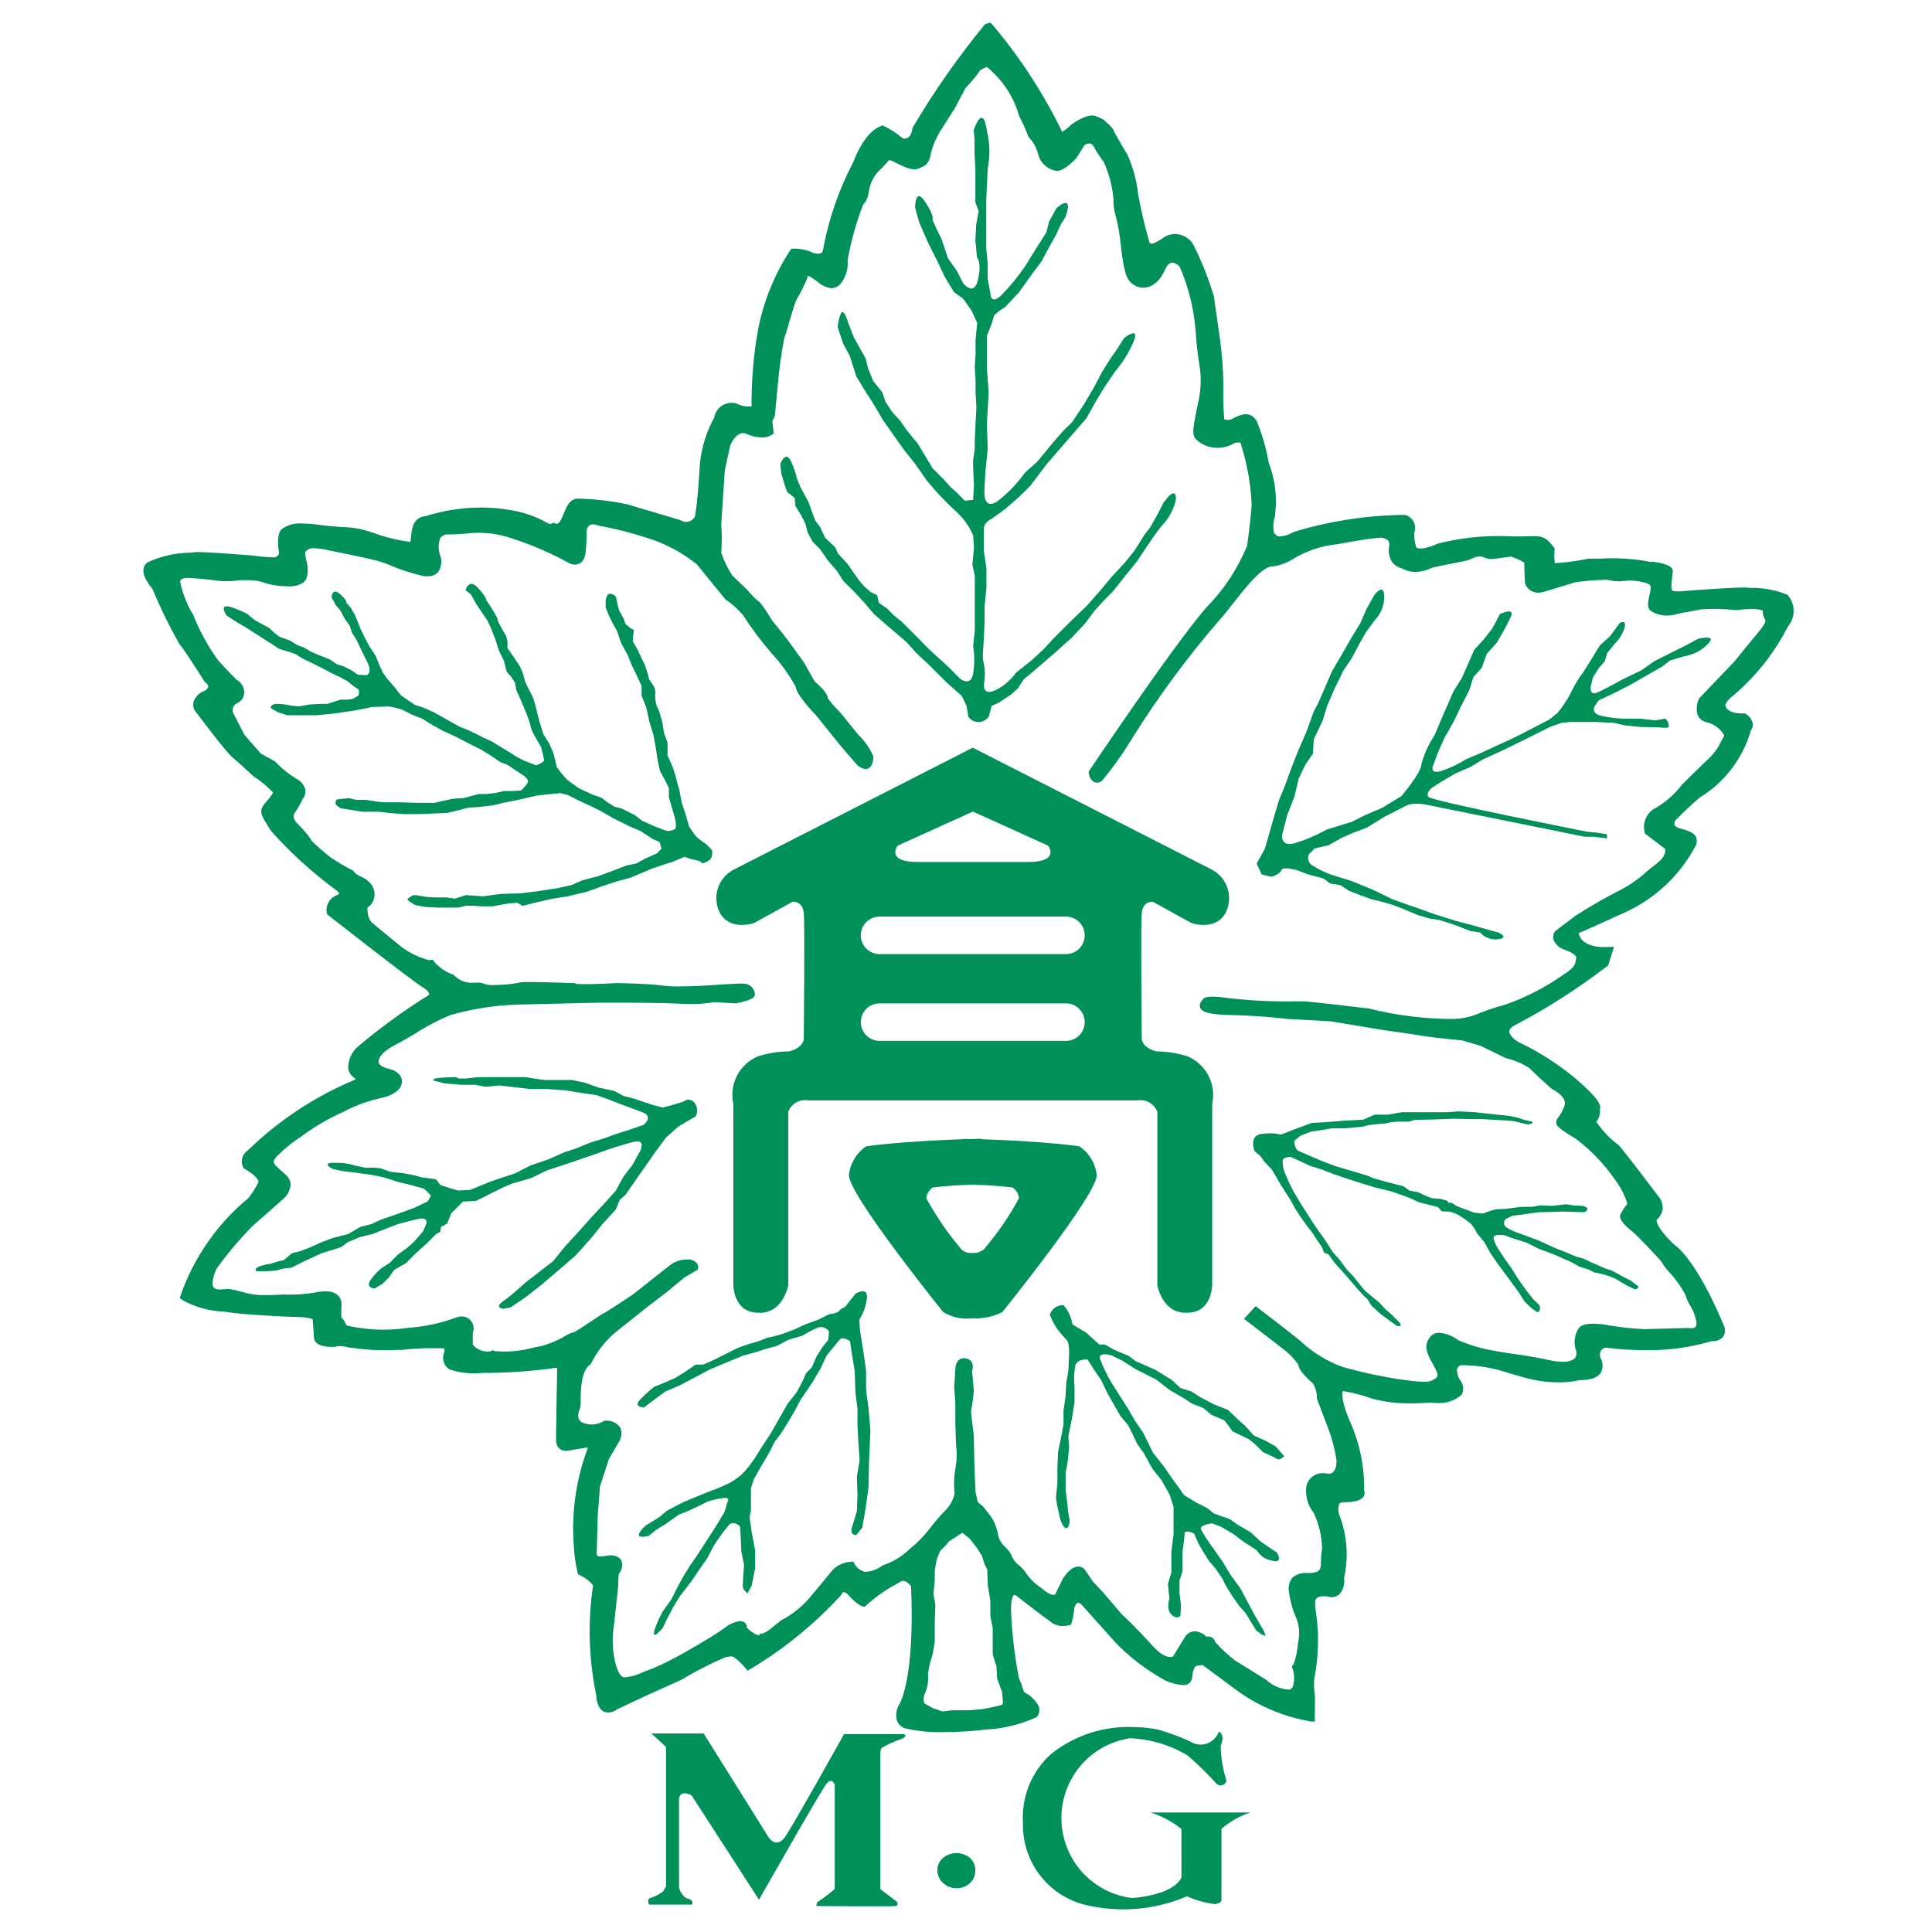
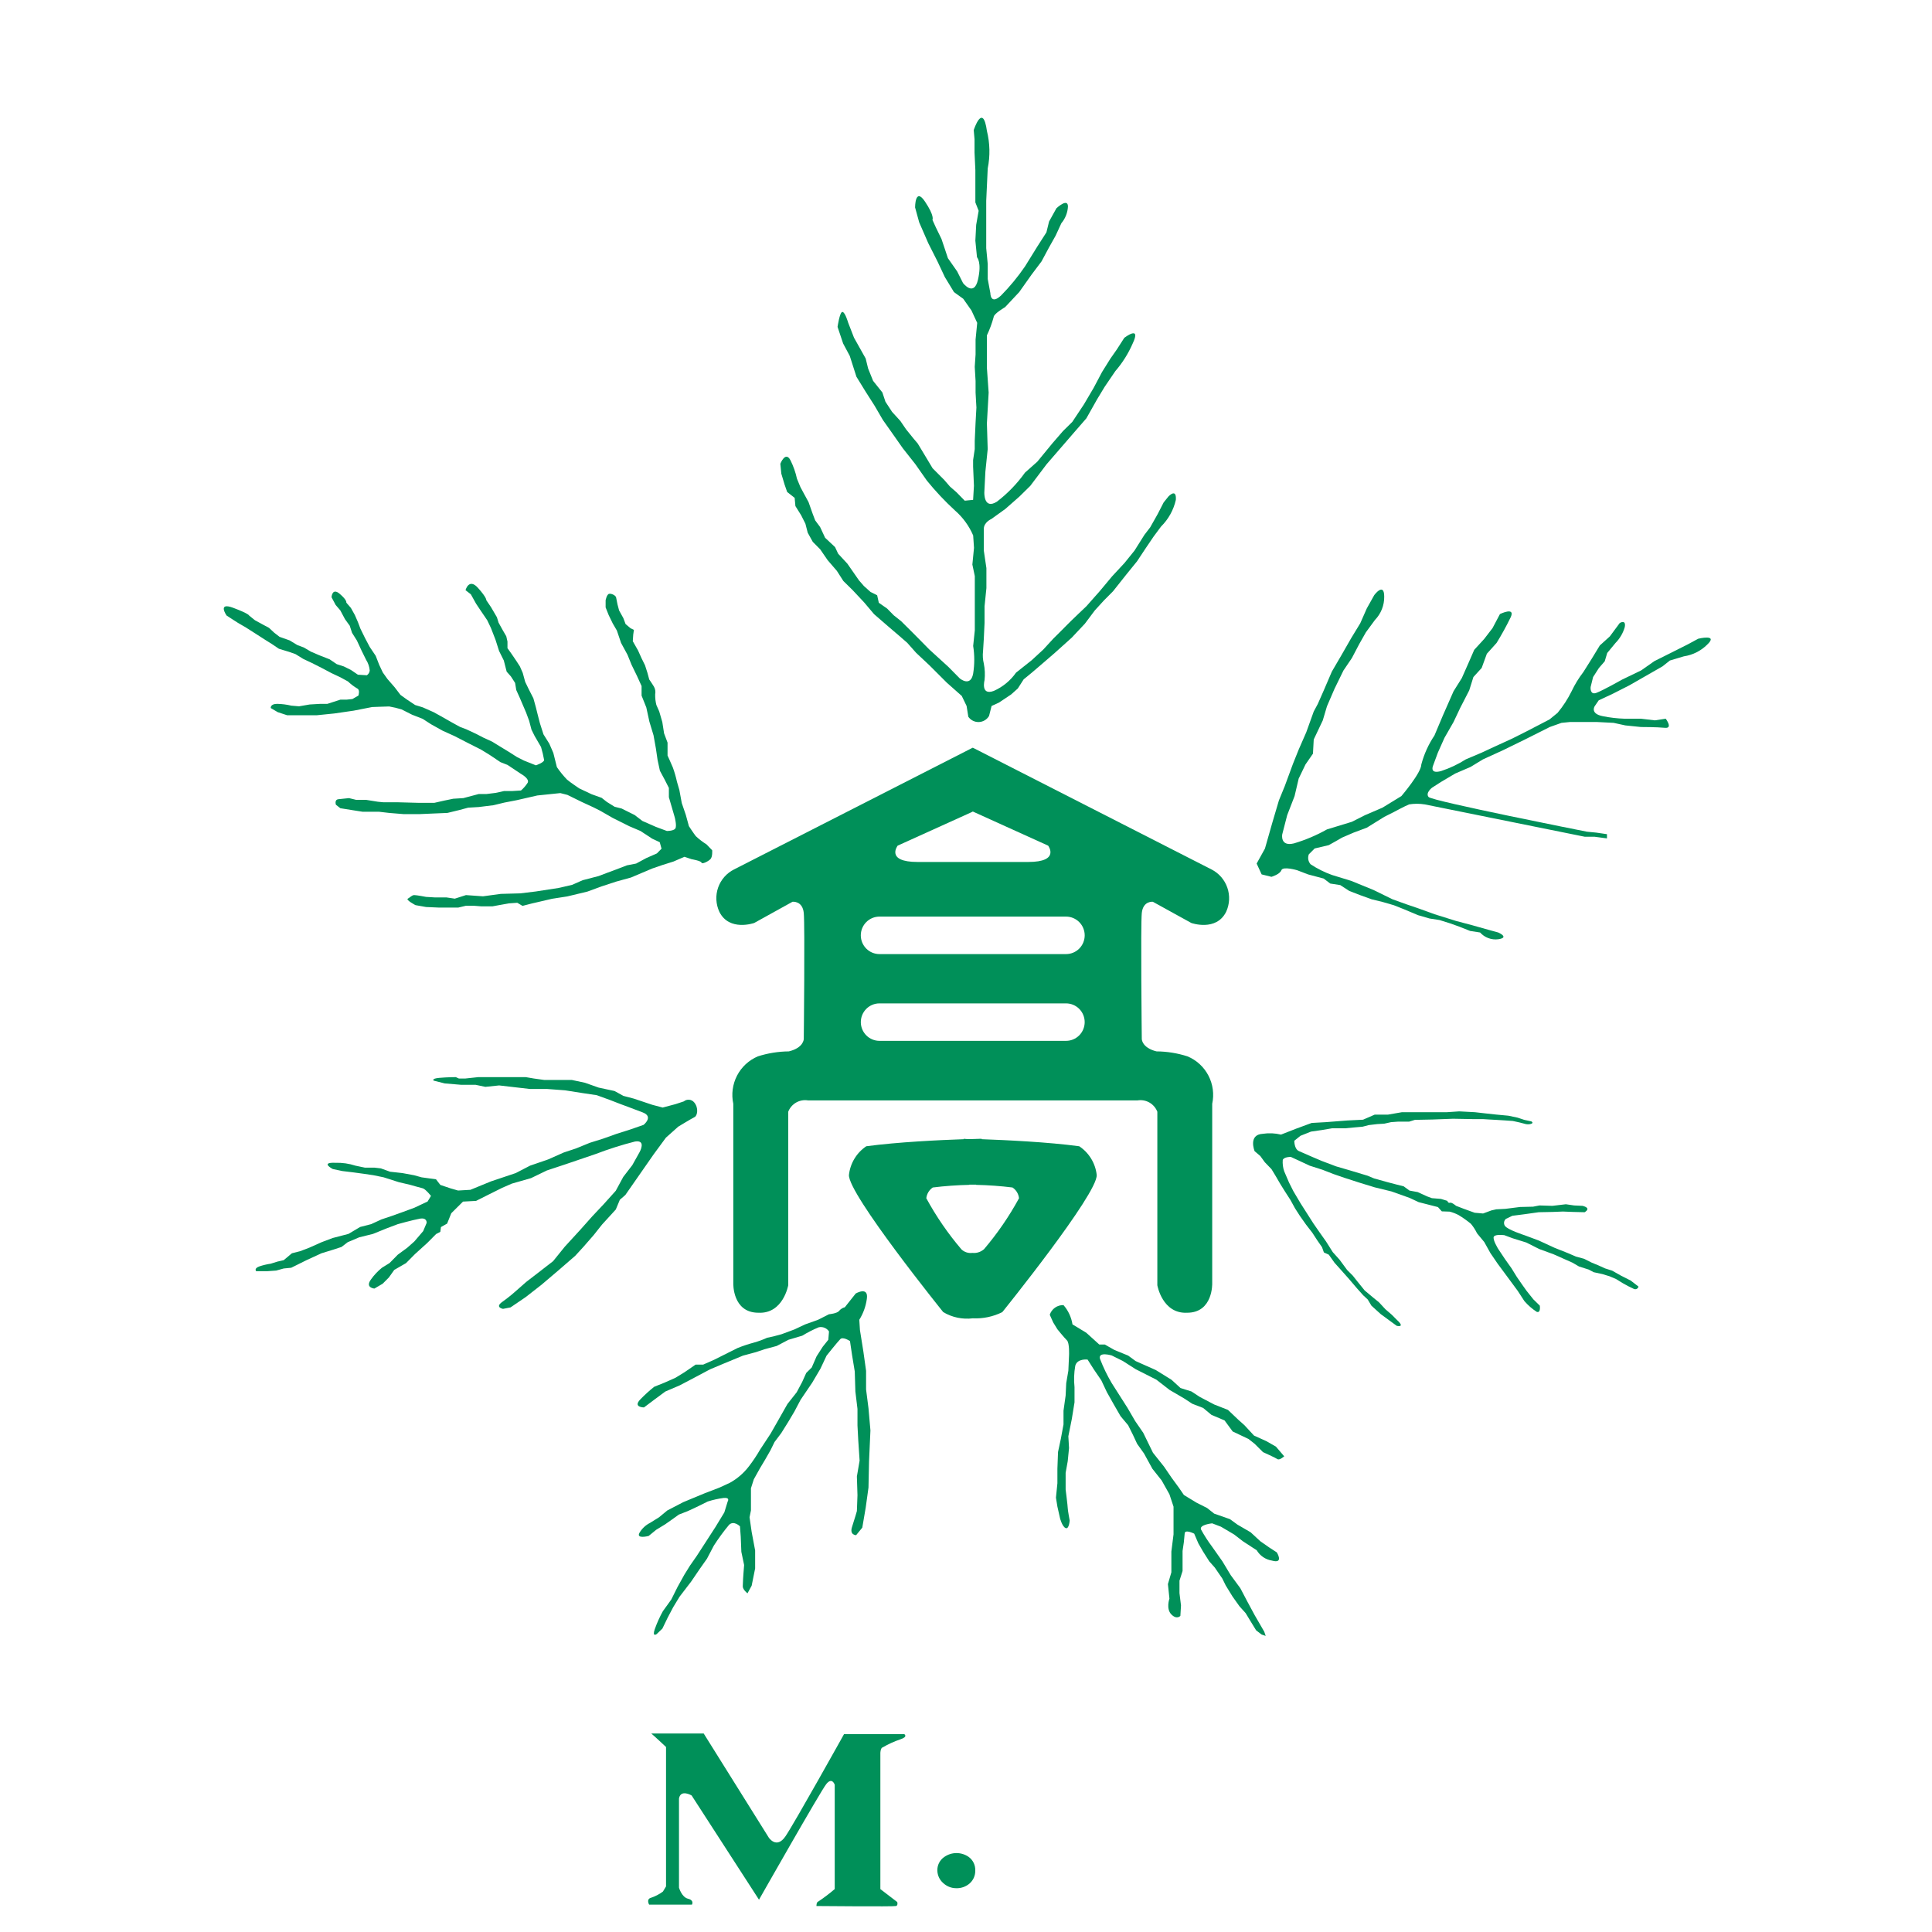
<svg xmlns="http://www.w3.org/2000/svg" width="256" height="256" viewBox="0 0 256 256" fill="none">
  <path d="M160.513 115.197L129.044 99.145L128.901 99.075L128.75 99.145L97.28 115.197C96.286 115.69 95.523 116.554 95.156 117.605C94.79 118.656 94.848 119.81 95.318 120.818C96.63 123.47 99.933 122.3 99.933 122.3L105.013 119.488C105.013 119.488 106.345 119.328 106.504 120.982C106.664 122.637 106.504 137.671 106.504 137.671C106.504 137.671 106.504 138.833 104.53 139.314C103.133 139.327 101.746 139.55 100.415 139.975C99.228 140.477 98.254 141.38 97.66 142.528C97.067 143.676 96.892 144.996 97.166 146.26V170.044C97.166 170.044 97.035 173.944 100.492 173.944C103.782 174.108 104.444 170.302 104.444 170.302V147.311C104.644 146.797 105.014 146.367 105.491 146.093C105.969 145.82 106.526 145.719 107.068 145.809H150.733C151.275 145.72 151.831 145.821 152.308 146.094C152.784 146.368 153.153 146.797 153.353 147.311V170.302C153.353 170.302 154.007 174.108 157.301 173.944C160.754 173.944 160.624 170.044 160.624 170.044V146.26C160.898 144.994 160.722 143.67 160.124 142.522C159.526 141.373 158.546 140.471 157.354 139.975C156.023 139.546 154.636 139.323 153.238 139.314C151.293 138.829 151.293 137.671 151.293 137.671C151.293 137.671 151.126 122.624 151.293 120.982C151.461 119.34 152.756 119.488 152.756 119.488L157.857 122.3C157.857 122.3 161.155 123.47 162.471 120.818C162.935 119.809 162.991 118.658 162.625 117.609C162.26 116.56 161.502 115.695 160.513 115.197ZM118.945 112.053L128.692 107.639L128.905 107.532L129.142 107.639L138.885 112.053C138.885 112.053 140.52 114.216 136.241 114.216H121.593C117.29 114.216 118.945 112.053 118.945 112.053ZM141.256 137.918H116.534C115.878 137.918 115.25 137.656 114.787 137.191C114.323 136.725 114.063 136.094 114.063 135.436C114.063 134.778 114.323 134.146 114.787 133.681C115.25 133.215 115.878 132.954 116.534 132.954H141.256C141.911 132.954 142.539 133.215 143.003 133.681C143.466 134.146 143.726 134.778 143.726 135.436C143.726 136.094 143.466 136.725 143.003 137.191C142.539 137.656 141.911 137.918 141.256 137.918ZM141.256 126.422H116.534C115.878 126.422 115.249 126.16 114.785 125.695C114.322 125.229 114.061 124.597 114.061 123.938C114.061 123.279 114.322 122.648 114.785 122.182C115.249 121.716 115.878 121.454 116.534 121.454H141.256C141.911 121.454 142.54 121.716 143.004 122.182C143.468 122.648 143.728 123.279 143.728 123.938C143.728 124.597 143.468 125.229 143.004 125.695C142.54 126.16 141.911 126.422 141.256 126.422Z" fill="#009059" />
  <path d="M143.003 151.885C138.838 151.322 133.219 151.064 130.088 150.949V150.895C130.088 150.895 129.626 150.895 128.899 150.928C128.171 150.961 127.701 150.895 127.701 150.895V150.949C124.563 151.059 118.955 151.322 114.787 151.885C114.151 152.311 113.616 152.872 113.22 153.528C112.823 154.184 112.574 154.919 112.49 155.682C112.33 158.17 124.984 173.862 124.984 173.862C126.163 174.564 127.542 174.853 128.903 174.683C130.254 174.75 131.599 174.468 132.81 173.862C132.81 173.862 145.48 158.17 145.32 155.682C145.234 154.917 144.982 154.181 144.582 153.525C144.181 152.868 143.642 152.309 143.003 151.885ZM130.333 165.564C130.128 165.736 129.891 165.864 129.635 165.942C129.38 166.02 129.111 166.045 128.846 166.016C128.588 166.05 128.327 166.027 128.079 165.949C127.831 165.871 127.603 165.74 127.411 165.564C125.623 163.471 124.057 161.195 122.74 158.774C122.771 158.488 122.864 158.212 123.012 157.966C123.16 157.72 123.36 157.509 123.598 157.349C125.203 157.15 126.816 157.034 128.433 157V156.971C128.433 156.971 128.605 156.971 128.887 156.971C129.169 156.971 129.332 156.971 129.332 156.971V157C130.946 157.034 132.557 157.15 134.159 157.349C134.399 157.508 134.601 157.717 134.751 157.964C134.901 158.21 134.994 158.487 135.025 158.774C133.707 161.194 132.141 163.47 130.354 165.564H130.333Z" fill="#009059" />
  <path d="M125.107 246.067C124.819 246.266 124.585 246.534 124.427 246.848C124.27 247.161 124.193 247.51 124.204 247.861C124.211 248.173 124.282 248.48 124.414 248.763C124.545 249.046 124.734 249.298 124.968 249.503C125.431 249.944 126.043 250.192 126.681 250.197C127.325 250.223 127.956 250.008 128.451 249.593C128.703 249.379 128.903 249.111 129.038 248.808C129.172 248.505 129.237 248.176 129.227 247.845C129.239 247.498 129.167 247.153 129.016 246.841C128.865 246.529 128.64 246.259 128.361 246.054C127.884 245.719 127.315 245.54 126.732 245.542C126.15 245.544 125.582 245.728 125.107 246.067Z" fill="#009059" />
-   <path d="M152.46 240.163C153.943 240.637 155.328 241.377 156.547 242.347V248.772C155.673 250.751 151.643 251.289 151.643 251.289C151.058 251.414 150.463 251.478 149.865 251.478C147.34 251.14 145.019 249.903 143.326 247.99C141.633 246.077 140.68 243.618 140.642 241.058C140.603 238.499 141.481 236.012 143.115 234.048C144.75 232.085 147.032 230.777 149.546 230.363L149.505 230.322C152.286 230.39 155.002 231.184 157.385 232.625C158.723 233.772 159.985 235.006 161.161 236.32C161.259 236.429 161.385 236.509 161.526 236.549C161.666 236.59 161.815 236.59 161.956 236.55C162.096 236.51 162.223 236.431 162.321 236.322C162.419 236.213 162.484 236.079 162.51 235.934C162.036 234.452 161.78 232.909 161.75 231.352C162.416 229.759 161.501 229.447 161.501 229.447C161.372 229.816 161.162 230.15 160.886 230.424C160.609 230.698 160.274 230.906 159.906 231.03C159.538 231.154 159.146 231.193 158.761 231.142C158.376 231.091 158.007 230.952 157.683 230.737C156.371 230.15 155.024 229.646 153.65 229.226C152.553 228.979 151.434 228.853 150.311 228.848C146.342 228.656 142.437 229.908 139.313 232.375C138.036 233.507 137.033 234.918 136.381 236.499C135.728 238.08 135.444 239.789 135.548 241.497C135.471 243.966 136.233 246.387 137.708 248.363C139.184 250.339 141.284 251.752 143.665 252.369C148.202 253.494 152.98 253.108 157.279 251.269C158.469 251.805 159.735 252.155 161.031 252.307C161.848 252.135 161.848 251.852 161.848 251.852V242.265L161.889 242.298C163.004 241.338 164.299 240.612 165.698 240.163H152.444H152.46Z" fill="#009059" />
  <path d="M117.78 83.079L119.088 84.196L120.212 85.173L121.393 86.504L123.142 88.146L125.46 90.461L127.438 92.215L128.079 93.545L128.308 94.977C128.466 95.202 128.676 95.384 128.922 95.506C129.167 95.627 129.438 95.685 129.712 95.674C129.985 95.663 130.251 95.584 130.486 95.442C130.72 95.301 130.916 95.103 131.055 94.867L131.39 93.545L132.359 93.101L133.993 92.009L134.868 91.225L135.64 90.018L136.719 89.131L138.26 87.813L139.785 86.495L142.004 84.5L143.753 82.64L145.069 80.883L146.275 79.561L147.48 78.35L149.229 76.145L150.664 74.376L151.751 72.733L152.863 71.091L153.848 69.765C154.822 68.803 155.501 67.58 155.805 66.243C155.92 64.6 154.82 65.791 154.82 65.791L154.187 66.579L153.394 68.123L152.405 69.876L151.641 70.87L150.329 72.955L149.005 74.597L147.37 76.355L145.707 78.346L143.961 80.321C143.961 80.321 141.763 82.406 141.448 82.743C141.133 83.079 139.568 84.623 139.568 84.623L138.244 86.064L136.703 87.485L134.631 89.127C133.885 90.188 132.867 91.025 131.684 91.549C129.906 92.21 130.458 90.125 130.458 90.125C130.538 89.392 130.505 88.651 130.36 87.928C130.228 87.391 130.194 86.835 130.258 86.286L130.36 84.644L130.458 82.542V80.341L130.703 77.927V75.279L130.36 72.955V70.081C130.36 69.194 131.365 68.767 131.365 68.767L133.209 67.441L135.076 65.799L136.515 64.383L138.685 61.509L142.314 57.313L143.949 55.432L145.375 52.904L146.369 51.261L147.787 49.176C148.73 48.084 149.503 46.854 150.08 45.53C151.285 42.997 148.976 44.762 148.976 44.762L147.987 46.302L147.125 47.533L146.025 49.295L144.922 51.38L143.622 53.589L142.081 55.909L140.855 57.116L139.433 58.758L137.451 61.172L135.816 62.626C134.772 64.088 133.517 65.386 132.093 66.477C130.331 67.577 130.429 65.245 130.429 65.245L130.568 62.498L130.875 59.513L130.769 56.098L131.002 52.021L130.769 48.736V44.438C131.139 43.659 131.438 42.848 131.664 42.016C131.664 41.58 133.18 40.698 133.18 40.698L135.048 38.706L136.682 36.399L138.007 34.638L139.008 32.774L139.878 31.222L140.635 29.58C141.157 28.959 141.465 28.183 141.509 27.371C141.509 26.16 139.981 27.597 139.981 27.597L139.008 29.35L138.656 30.787L137.455 32.659L135.82 35.299C134.879 36.675 133.818 37.963 132.649 39.15C131.226 40.484 131.226 38.83 131.226 38.83L130.879 36.97V34.978L130.679 32.885V26.603L130.879 22.313C131.21 20.672 131.174 18.978 130.773 17.353C130.233 13.498 129.024 17.238 129.024 17.238L129.13 18.445V20.211L129.24 22.53V26.821L129.677 27.933L129.35 29.793L129.24 31.887L129.457 34.088C129.457 34.088 130.119 34.753 129.583 37.072C129.048 39.392 127.605 37.503 127.605 37.503L126.829 35.96L125.603 34.211L125.194 32.979L124.749 31.657L123.997 30.113L123.551 29.128C123.551 29.128 123.886 28.685 122.566 26.71C121.246 24.735 121.254 27.486 121.254 27.486L121.798 29.465L122.995 32.211L124.221 34.638L125.202 36.723L126.408 38.706L127.634 39.589L128.725 41.141L129.485 42.783L129.269 44.996V46.971L129.158 48.613L129.269 50.485V52.017L129.379 54.004L129.269 55.983L129.158 58.417V59.509L128.942 60.95V61.833L129.052 64.366L128.942 66.234L127.834 66.345L126.755 65.241L125.877 64.473L125.116 63.594L123.572 62.043L122.587 60.4L121.598 58.758L121.046 58.109L120.053 56.878L119.301 55.777L118.205 54.575L117.327 53.232L116.918 52L115.692 50.469L115.03 48.827L114.707 47.505L113.162 44.75L112.39 42.763C112.39 42.763 111.981 41.334 111.621 41.334C111.262 41.334 110.98 43.313 110.98 43.313L111.719 45.517L112.598 47.16L113.481 49.919L114.707 51.91L115.896 53.774L116.983 55.642L118.316 57.53L119.624 59.394L121.283 61.496L122.82 63.689C123.963 65.095 125.206 66.416 126.539 67.642C127.581 68.548 128.406 69.68 128.95 70.952L129.06 72.594L128.844 74.807L129.167 76.342V83.51L128.95 85.592C129.142 86.8 129.142 88.03 128.95 89.238C128.619 91.106 127.176 89.895 127.176 89.895L125.652 88.351L123.13 86.052L121.826 84.726L120.719 83.613L119.395 82.299L118.422 81.528L117.552 80.641L116.448 79.869L116.227 78.875L115.353 78.44L114.478 77.656L113.816 76.897L112.283 74.692L111.057 73.366L110.649 72.491L109.333 71.26L108.667 69.831L108.017 68.952L107.682 68.078L107.138 66.534L106.468 65.302L106.059 64.539L105.601 63.43C105.418 62.588 105.131 61.771 104.747 61C104.081 59.69 103.398 61.455 103.398 61.455L103.529 62.765L103.958 64.198L104.302 65.187L105.295 65.968L105.397 67.059L106.153 68.267L106.717 69.383L107.028 70.59L107.694 71.793L108.679 72.787L109.664 74.22L110.89 75.644L111.748 76.983L112.974 78.19L114.511 79.832L115.819 81.38L117.78 83.079Z" fill="#009059" />
  <path d="M225.024 84.635L223.594 85.407L222.262 86.076L220.97 86.725L219.213 87.604L217.455 88.835L214.946 90.046C214.946 90.046 212.412 91.479 211.529 91.808C210.647 92.136 210.765 91.04 210.765 91.04L211.092 89.714L211.869 88.507L212.637 87.624L212.964 86.524L214.063 85.194C214.64 84.609 215.061 83.89 215.289 83.1C215.494 82.016 214.623 82.554 214.623 82.554L213.315 84.323L211.983 85.526L210.904 87.3L209.801 89.053C209.195 89.837 208.675 90.685 208.252 91.582C207.744 92.61 207.119 93.574 206.388 94.456L205.317 95.33L202.338 96.878L200.376 97.864L197.957 98.972L196.322 99.732L194.229 100.618C193.208 101.269 192.109 101.788 190.96 102.166C189.419 102.605 189.869 101.505 189.869 101.505L190.523 99.732L191.401 97.765L192.603 95.667L193.486 93.799L194.679 91.479L195.231 89.714L196.33 88.507L197.013 86.631L198.304 85.194C198.986 84.087 199.612 82.947 200.18 81.778C200.826 80.353 198.75 81.367 198.75 81.367L197.769 83.227L196.661 84.668L195.341 86.109L194.581 87.854L193.698 89.849L192.603 91.594L191.193 94.797L190.073 97.453C189.284 98.626 188.696 99.924 188.332 101.292C188.332 102.392 185.692 105.484 185.692 105.484L183.178 107.023L180.865 108.017L179.124 108.895L175.83 109.901C174.442 110.683 172.971 111.305 171.445 111.757C169.589 112.204 169.904 110.554 169.904 110.554L170.558 108.017L171.539 105.484L172.082 103.168L172.985 101.292L173.974 99.863L174.077 97.983L175.274 95.458L175.83 93.585L176.831 91.266L178.012 88.848L179.124 87.206L180.113 85.329L180.984 83.79L182.189 82.147C182.586 81.739 182.898 81.256 183.108 80.726C183.319 80.197 183.423 79.63 183.415 79.06C183.415 77.089 182.099 78.847 182.099 78.847L181.11 80.612L180.24 82.587L179.038 84.561L177.706 86.885L176.48 88.983L175.393 91.512L174.612 93.282L174.077 94.275L173.092 97.014L172.082 99.325L171.33 101.197L170.231 104.178L169.462 106.058L168.584 109.027L167.611 112.442L166.512 114.425L167.174 115.862L168.473 116.183C168.473 116.183 169.589 115.862 169.789 115.308C169.99 114.754 171.874 115.308 171.874 115.308L173.321 115.862L175.393 116.413L176.263 117.074L177.591 117.279L178.789 118.055L180.223 118.609L181.744 119.159L183.178 119.508L184.694 119.947L186.035 120.481L187.886 121.261L189.419 121.705L190.743 121.91L192.157 122.353L193.383 122.793L194.797 123.355L196.118 123.56C196.417 123.894 196.792 124.149 197.212 124.305C197.631 124.461 198.081 124.513 198.525 124.455C200.082 124.23 198.525 123.56 198.525 123.56L197.344 123.236L195.026 122.583L192.942 122.033L190.081 121.138L188.009 120.387L186.374 119.828L184.511 119.159L181.997 117.928L179.042 116.72L176.5 115.94C175.502 115.583 174.55 115.108 173.664 114.524C173.506 114.348 173.4 114.13 173.358 113.897C173.316 113.663 173.34 113.423 173.427 113.202L174.199 112.426L176.063 111.987L177.048 111.437L177.824 110.989L179.345 110.332L181.114 109.671L183.419 108.238L184.715 107.586C184.715 107.586 186.158 106.81 186.705 106.588C187.397 106.475 188.102 106.475 188.794 106.588L209.997 110.874H211.296L212.931 111.092V110.533L211.501 110.324L210.275 110.205C210.275 110.205 189.75 106.149 189.296 105.607C188.843 105.065 189.75 104.375 189.75 104.375L190.948 103.607L192.819 102.499L194.863 101.62L196.498 100.622L199.142 99.415L202.089 97.974L205.358 96.332L206.907 95.782L208.011 95.671H211.632L213.814 95.782L215.355 96.119L217.427 96.332C217.427 96.332 219.515 96.332 220.615 96.439C221.714 96.546 220.717 95.232 220.717 95.232L219.282 95.45L217.427 95.232H215.244C214.283 95.202 213.326 95.091 212.384 94.899C210.651 94.567 211.305 93.577 211.305 93.577L211.84 92.797L213.7 91.927L215.886 90.818L218.195 89.496L220.296 88.293L221.269 87.522L223.12 86.967C224.281 86.795 225.359 86.257 226.197 85.432C227.767 83.962 225.024 84.635 225.024 84.635Z" fill="#009059" />
  <path d="M166.996 153.178L167.592 153.999L168.483 154.923L168.982 155.744L169.652 156.894L170.245 157.846L170.988 159L171.597 160.108L172.251 161.126L173.069 162.284L173.886 163.339L174.569 164.386L175.174 165.257L175.423 165.955L176.073 166.25L176.829 167.318L177.646 168.229L178.762 169.486L179.812 170.717L180.63 171.633L181.23 172.191L181.725 173.012L182.951 174.125L184.324 175.131C184.324 175.131 185.142 175.734 185.092 175.685C186.245 175.894 185.129 174.925 185.129 174.925L184.422 174.215L183.568 173.476L182.722 172.561L181.974 171.953L180.826 170.992L179.853 169.789L179.256 169.034L178.496 168.27L177.503 166.92L176.6 165.914L175.705 164.497L174.887 163.344L174.033 162.112L172.333 159.447L171.377 157.834L170.796 156.676L170.163 155.202C169.996 154.72 169.931 154.208 169.971 153.7C170.13 153.289 171.021 153.289 171.021 153.289L172.031 153.753L173.531 154.455L175.239 155.001L176.686 155.564L178.137 156.064L180.147 156.713L182.158 157.329L184.377 157.871L186.784 158.729L187.982 159.291L190.536 159.944L191.047 160.511C191.047 160.511 191.865 160.548 192.102 160.548C192.505 160.655 192.896 160.806 193.266 160.999C193.839 161.345 194.385 161.732 194.901 162.157C195.223 162.545 195.498 162.971 195.719 163.426L196.671 164.575L197.488 166.041L198.449 167.449L199.491 168.857L200.402 170.089L201.109 171.05L201.988 172.4C202.462 172.951 203.013 173.431 203.623 173.825C204.191 174.022 204.031 173.004 204.031 173.004L203.19 172.183L202.303 171.074L201.686 170.208L200.991 169.202L200.28 168.049L199.425 166.846L198.518 165.483C198.518 165.483 197.729 164.214 197.942 163.861C198.154 163.508 199.335 163.668 199.335 163.668L200.439 164.079L202.245 164.641L203.946 165.499L205.862 166.201L208.359 167.31L209.222 167.814L210.513 168.225L211.175 168.574L212.312 168.82L213.272 169.112L214.138 169.481L215.025 170.027C215.502 170.306 215.993 170.56 216.497 170.787C216.556 170.815 216.622 170.829 216.687 170.828C216.753 170.827 216.818 170.812 216.877 170.782C216.936 170.752 216.988 170.71 217.028 170.657C217.068 170.605 217.096 170.544 217.11 170.479L216.08 169.683L214.784 169.026L213.619 168.369L212.679 168.069L211.772 167.658L210.922 167.31L209.9 166.796L208.813 166.501L207.767 166.049L205.993 165.343L203.901 164.378L202.041 163.684C202.041 163.684 199.691 162.929 199.393 162.412C199.307 162.268 199.274 162.098 199.301 161.933C199.328 161.767 199.413 161.617 199.54 161.508L200.394 161.098L202.029 160.888L203.888 160.626L205.74 160.589L207.097 160.535L208.449 160.589L209.97 160.626C209.97 160.626 210.407 160.383 210.333 160.145C210.26 159.907 209.696 159.78 209.696 159.78L208.572 159.727L207.485 159.57L205.699 159.78L203.991 159.727L203.14 159.891L201.412 159.932L199.47 160.178L198.265 160.24L197.627 160.383L196.516 160.794L195.4 160.695L194.006 160.19L192.939 159.78C192.939 159.78 192.355 159.279 192.122 159.369C191.889 159.46 191.775 159.119 191.775 159.119L190.929 158.86L189.731 158.762L189.077 158.52L187.851 157.957L186.76 157.756L186 157.197L185.06 156.959L183.883 156.651L182.08 156.151L181.226 155.793L178.929 155.1L177.025 154.545L175.12 153.823C175.12 153.823 172.73 152.813 172.104 152.521C171.479 152.23 171.503 151.154 171.503 151.154L172.321 150.497L173.714 149.943L175.133 149.738L176.514 149.504H178.239L179.522 149.385L180.548 149.294L181.365 149.081L182.477 148.949L183.421 148.892L184.32 148.691L185.231 148.625H186.711L187.479 148.387L189.797 148.342L192.535 148.239L195.204 148.288H196.516C196.516 148.288 198.028 148.387 198.22 148.387C198.412 148.387 200.459 148.535 200.459 148.535L201.371 148.736L202.188 148.949C202.442 149.001 202.705 148.981 202.948 148.892C203.23 148.736 202.891 148.584 202.891 148.584L201.972 148.387L201.093 148.095L199.867 147.837L198.208 147.681L196.81 147.529L195.437 147.373L193.352 147.262L191.717 147.373H185.763L183.895 147.697H182.15L180.609 148.366L178.533 148.469L175.672 148.691L173.804 148.797L171.708 149.569L169.738 150.341C168.95 150.15 168.132 150.113 167.331 150.234C165.34 150.341 166.244 152.538 166.244 152.538L166.996 153.178Z" fill="#009059" />
  <path d="M157.873 184.376L156.426 183.921L155.233 182.829L153.149 181.539L150.484 180.353L149.487 179.622L147.668 178.879L146.393 178.156H145.661L143.937 176.596L142.11 175.488C141.96 174.541 141.548 173.656 140.92 172.934C140.519 172.92 140.125 173.038 139.796 173.269C139.467 173.5 139.222 173.832 139.098 174.215L139.555 175.229L140.111 176.136C140.111 176.136 141.01 177.249 141.374 177.602C141.738 177.955 141.652 179.622 141.652 179.622L141.562 181.63L141.28 183.272L141.202 184.914L140.92 186.926V188.745L140.565 190.662L140.193 192.403L140.111 194.612V196.537L139.919 198.446L140.111 199.637L140.463 201.193C140.463 201.193 140.745 202.285 141.202 202.478C141.66 202.671 141.738 201.472 141.738 201.472C141.738 201.472 141.48 200.097 141.48 199.83C141.48 199.563 141.202 197.367 141.202 197.367V195.158L141.48 193.614L141.652 191.873L141.562 190.313L142.02 188.03L142.379 185.817V183.814C142.279 182.867 142.312 181.911 142.478 180.973C142.739 179.971 144.112 180.152 144.112 180.152L144.93 181.437L145.931 182.907L146.663 184.459L147.586 186.101L148.481 187.653L149.483 188.847L150.12 190.124L150.676 191.315L151.587 192.592L152.699 194.62L153.925 196.164L154.955 197.999L155.499 199.641V203.311L155.212 205.59V208.341L154.755 209.901L154.955 211.826C154.955 211.826 154.477 213.177 155.212 213.92C155.948 214.663 156.406 214.109 156.406 214.109L156.488 212.734L156.287 211.091V209.449L156.696 208.164V205.508C156.828 204.75 156.921 203.985 156.974 203.217C156.974 202.581 158.237 203.217 158.237 203.217L158.793 204.514L159.418 205.598L160.235 206.887L160.963 207.708L161.964 209.166L162.418 210.086L163.317 211.547L164.236 212.84L165.054 213.748L165.716 214.84L166.443 216.026L167.167 216.585L167.71 216.765L167.522 216.211L166.995 215.3L166.255 214.023L165.266 212.188L164.351 210.447L163.076 208.714L161.976 206.887L160.615 204.954C160.071 204.229 159.58 203.466 159.144 202.671C158.866 202.026 160.615 201.85 160.615 201.85L161.784 202.297L163.517 203.32L164.694 204.227L166.521 205.418C166.736 205.78 167.027 206.09 167.375 206.326C167.722 206.562 168.117 206.719 168.532 206.785C170.167 207.257 169.182 205.697 169.182 205.697L168.168 205.04L166.995 204.219L165.716 203.036L163.967 202.018L162.978 201.296L160.881 200.561L159.953 199.822L158.507 199.091L156.872 198.093L156.242 197.173L155.237 195.798L154.24 194.337L152.773 192.493L151.485 189.853L150.414 188.293L149.401 186.552L147.308 183.268C146.702 182.242 146.183 181.166 145.755 180.053C145.481 179.051 147.308 179.606 147.308 179.606L148.78 180.337L150.488 181.429L153.222 182.812L154.98 184.175L156.872 185.28L157.983 186.006L159.422 186.561L160.525 187.476L162.258 188.211L163.337 189.677L165.438 190.674L166.255 191.319L167.355 192.415C167.355 192.415 168.99 193.15 169.267 193.339C169.545 193.528 170.163 192.969 170.163 192.969L169.067 191.684L167.796 190.958L166.161 190.219L164.899 188.852L164.081 188.121L162.712 186.819L160.893 186.105L158.985 185.103L157.873 184.376Z" fill="#009059" />
  <path d="M114.76 184.105V181.642L114.401 179.08L113.947 176.239L113.861 174.876C114.383 174.04 114.723 173.103 114.858 172.125C115.128 170.385 113.387 171.395 113.387 171.395L111.944 173.217C111.653 173.292 111.392 173.456 111.197 173.685C110.939 174.051 109.844 174.145 109.844 174.145L108.401 174.876L106.66 175.5L105.287 176.149L103.554 176.793L102.467 177.085L101.649 177.261C101.094 177.515 100.52 177.725 99.933 177.89C99.186 178.09 98.452 178.334 97.734 178.62L96.455 179.261L94.636 180.172L93.169 180.821H92.168L90.696 181.831L89.511 182.558L88.064 183.202L86.691 183.752C86.052 184.26 85.446 184.809 84.877 185.395C83.79 186.491 85.33 186.491 85.33 186.491L86.789 185.395L88.158 184.385L90.075 183.564L92.168 182.463L94.076 181.449L95.801 180.722L98.453 179.626L100.19 179.158L101.277 178.789L102.912 178.349L104.478 177.528L106.304 176.986C106.999 176.559 107.726 176.187 108.479 175.874C108.735 175.815 109.004 175.836 109.249 175.934C109.493 176.032 109.702 176.203 109.848 176.424L109.754 177.528L109.018 178.448L108.201 179.721L107.559 181.199L106.828 181.925L106.292 183.12L105.565 184.483L104.339 186.039L102.99 188.42L102.099 189.98L100.709 192.091C100.27 192.853 99.782 193.586 99.246 194.283C98.561 195.188 97.693 195.938 96.7 196.484L95.327 197.116L93.422 197.847L91.865 198.491L90.516 199.054L88.424 200.142L87.32 201.053L86.131 201.792C85.56 202.081 85.081 202.527 84.75 203.077C84.219 203.981 85.951 203.521 85.951 203.521L86.957 202.7L88.142 201.977L89.058 201.332L89.957 200.688L91.138 200.228L92.319 199.678L93.786 198.955C94.469 198.738 95.169 198.582 95.879 198.487C96.79 198.397 96.422 198.955 96.422 198.955L95.977 200.405L94.808 202.326L93.32 204.629L92.319 206.173L91.42 207.462L90.68 208.657L89.769 210.299L88.951 211.941L87.831 213.497C87.408 214.261 87.048 215.059 86.757 215.883C86.389 216.975 87.014 216.523 87.014 216.523L87.77 215.796L88.477 214.335L89.205 212.955L90.042 211.576L91.583 209.564L92.769 207.823L93.676 206.538L94.587 204.802C95.201 203.846 95.872 202.928 96.598 202.055C97.227 201.423 98.049 202.244 98.049 202.244L98.151 203.607L98.233 205.627L98.6 207.372L98.507 208.554C98.507 208.554 98.421 209.741 98.421 210.196C98.421 210.652 99.046 211.124 99.046 211.124L99.598 210.114L100.06 207.823V205.446L99.598 202.983L99.32 201.045L99.504 200.134V197.206L99.884 196.016L100.701 194.55L101.355 193.458L102.091 192.173L102.63 191.073L103.525 189.886L104.445 188.412L105.262 187.037L106.08 185.485L107.629 183.198L108.708 181.367L109.525 179.63C109.525 179.63 110.988 177.795 111.348 177.438C111.707 177.081 112.627 177.701 112.627 177.701L112.901 179.54L113.26 181.728L113.342 184.385L113.62 186.684V188.876L113.726 190.884L113.902 193.54L113.542 195.642L113.62 198.126L113.542 200.224C113.542 200.224 113.26 201.23 112.901 202.322C112.541 203.414 113.44 203.418 113.44 203.418L114.258 202.42L114.711 199.764L115.079 197.108L115.153 193.639L115.337 189.533L115.079 186.602L114.76 184.105Z" fill="#009059" />
  <path d="M90.609 145.94L89.518 146.301L87.809 146.757L86.428 146.391L83.976 145.57L82.607 145.213L81.426 144.564L79.325 144.113L77.498 143.468L75.761 143.099H72.111L70.754 142.91L69.659 142.725H63.378L61.645 142.91H60.807L60.398 142.725C60.398 142.725 59.282 142.725 58.2 142.824C57.116 142.922 57.464 143.189 57.464 143.189L58.923 143.558L61.117 143.743H63.022L64.314 144.014L66.14 143.825L70.227 144.297H72.512L74.874 144.474L77.253 144.848L79.076 145.119L80.804 145.747L82.255 146.309C82.255 146.309 83.731 146.847 85.186 147.41C86.641 147.972 85.275 149.052 85.275 149.052L83.453 149.684L81.716 150.234L79.893 150.883L78.16 151.425L76.341 152.168L74.707 152.71L72.622 153.634L70.236 154.455L68.335 155.44L65.066 156.536L62.331 157.657L60.697 157.751L59.683 157.46L58.347 157.008L57.774 156.265L55.87 156.003L54.856 155.723L53.324 155.44L51.689 155.259L50.463 154.816L49.645 154.722H48.362L47.091 154.455C46.241 154.176 45.349 154.048 44.455 154.077C42.346 153.987 44.087 154.898 44.087 154.898L45.354 155.169L46.817 155.346L48.174 155.53L49.458 155.719L50.827 155.998L52.833 156.639L54.378 157.004C54.378 157.004 55.657 157.374 56.013 157.456C56.368 157.538 57.108 158.462 57.108 158.462L56.659 159.205L54.918 160.026L53.442 160.572L51.914 161.118L50.545 161.578L49.18 162.206L47.721 162.58L46.172 163.499L44.075 164.045L42.608 164.6L40.973 165.33L39.767 165.79L38.68 166.065L37.589 166.981L36.772 167.166L35.86 167.449C35.363 167.52 34.874 167.636 34.397 167.794C33.58 168.081 33.952 168.442 33.952 168.442H35.394L36.6 168.356L37.593 168.081L38.59 167.983L40.609 166.981L42.6 166.065L44.067 165.614L45.252 165.228L46.069 164.6L47.598 163.951L49.421 163.499L51.231 162.764L52.711 162.206C52.711 162.206 54.623 161.668 55.621 161.483C56.618 161.299 56.532 162.042 56.532 162.042L56.074 163.13L54.893 164.509L53.965 165.33L52.711 166.25L51.62 167.359L50.61 167.983C50.057 168.431 49.567 168.953 49.155 169.534C48.338 170.639 49.609 170.742 49.609 170.742L50.708 170.097L51.525 169.276L52.241 168.27L53.798 167.371L54.987 166.172L56.622 164.69L57.791 163.512L58.343 163.228L58.428 162.592L59.246 162.132L59.797 160.761L61.35 159.217L63.083 159.123L64.718 158.302L66.541 157.394L67.82 156.836L70.362 156.109L72.467 155.091L74.944 154.27L78.957 152.903C80.647 152.255 82.373 151.707 84.127 151.261C85.684 150.998 84.756 152.648 84.756 152.648L83.78 154.393L82.586 155.945L81.589 157.788L79.954 159.603L78.487 161.159L76.942 162.896L74.837 165.195L73.288 167.112L71.396 168.578L69.737 169.855L68.388 171.041C68.388 171.041 67.571 171.788 66.549 172.511C65.527 173.234 66.655 173.431 66.655 173.431L67.648 173.238L69.647 171.879L71.752 170.237L74.118 168.225L76.227 166.394L77.31 165.211L78.667 163.655L79.77 162.264L81.597 160.264L82.133 158.975L82.864 158.339L86.624 152.94L88.239 150.743L89.873 149.286C89.873 149.286 91.708 148.173 92.052 148.009C92.395 147.845 92.607 146.806 91.982 146.071C91.817 145.871 91.58 145.745 91.323 145.72C91.065 145.696 90.808 145.775 90.609 145.94Z" fill="#009059" />
  <path d="M93.62 111.888C93.114 111.571 92.639 111.207 92.202 110.8C91.879 110.39 91.282 109.466 91.282 109.466L90.874 107.976L90.338 106.411L90.02 104.683L89.701 103.583C89.561 102.943 89.379 102.314 89.157 101.698C88.932 101.144 88.454 100.117 88.454 100.117V98.401L87.993 97.17L87.76 95.675L87.351 94.271L86.971 93.409C86.855 92.946 86.802 92.469 86.815 91.993C86.883 91.645 86.823 91.285 86.648 90.978C86.476 90.674 86.027 90.034 86.027 90.034L85.794 89.168L85.467 88.15L85.005 87.214L84.547 86.195L83.848 84.964L83.906 84.093L83.995 83.465L83.538 83.235L82.892 82.689L82.594 81.897L82.034 80.887C81.874 80.348 81.747 79.799 81.654 79.245C81.654 78.912 81.028 78.617 80.71 78.686C80.391 78.756 80.248 79.54 80.248 79.54V80.484L80.656 81.507L81.192 82.611L81.74 83.551L82.295 85.194L83.145 86.758L83.689 88.096L84.408 89.574L85.013 90.904V92.173L85.638 93.737L86.047 95.618L86.595 97.428L86.905 99.148L87.134 100.709L87.441 102.129L88.074 103.307L88.63 104.404V105.635L89.411 108.316C89.411 108.316 89.713 109.482 89.472 109.798C89.231 110.115 88.368 110.11 88.368 110.11L86.905 109.564L85.119 108.78L84.09 107.992L82.369 107.134L81.441 106.9L80.411 106.259L79.721 105.717L78.392 105.241L76.757 104.469C76.757 104.469 75.576 103.685 75.123 103.291C74.635 102.781 74.189 102.231 73.79 101.649L73.32 99.769L72.785 98.537L72.013 97.305L71.538 95.819L71.232 94.632L70.999 93.696L70.676 92.526L70.047 91.295L69.589 90.346L69.266 89.164L68.89 88.306L68.428 87.591L67.791 86.651L67.243 85.883V85.013L67.084 84.307L66.622 83.514L66.062 82.5L65.845 81.79L65.065 80.456L64.435 79.524C64.435 79.524 64.517 79.208 63.32 77.882C62.122 76.555 61.685 78.202 61.685 78.202L62.388 78.748L63.087 80L63.72 80.948L64.558 82.18L65.044 83.194L65.657 84.771L66.131 86.261L66.757 87.517L67.137 88.999L67.697 89.628L68.253 90.49L68.408 91.434L68.87 92.456L69.707 94.411L70.116 95.511L70.423 96.681L70.831 97.502L71.69 98.984C71.859 99.549 71.996 100.124 72.098 100.705C72.098 101.033 71.011 101.411 71.011 101.411L69.434 100.782L68.498 100.31L67.411 99.617L66.23 98.898L65.224 98.278L64.043 97.736L63.119 97.256L61.783 96.632L60.965 96.324L59.94 95.761L58.305 94.834L57.438 94.357L56.029 93.733L55.007 93.417L53.928 92.699L53.066 92.079L52.293 91.065L51.337 89.968L50.724 89.106L50.241 88.08L49.784 86.902L48.995 85.731L48.378 84.566L47.757 83.301L47.43 82.435L47.021 81.495L46.494 80.55L45.889 79.852C45.889 79.852 46.02 79.54 45.01 78.682C44.001 77.824 43.931 79.138 43.931 79.138L44.475 80.16L45.088 80.871L45.717 82.049L46.342 82.911L46.649 83.855L47.291 84.873L47.908 86.208L48.517 87.439C48.785 87.862 48.948 88.344 48.991 88.844C48.979 88.971 48.938 89.094 48.872 89.203C48.806 89.312 48.717 89.406 48.611 89.476L47.425 89.402L46.494 88.77L45.558 88.306L44.618 88.002L43.682 87.365L42.284 86.815L41.205 86.351L40.261 85.797L39.403 85.477L38.381 84.857L37.045 84.385L36.338 83.839L35.651 83.198L34.94 82.817L33.779 82.184L33.003 81.556C33.003 81.556 33.003 81.326 30.886 80.534C28.769 79.742 30.019 81.556 30.019 81.556L30.649 81.967L31.511 82.521L32.594 83.153L33.934 84.007L35.161 84.795L36.031 85.341L36.959 85.966L38.307 86.376L39.158 86.676L40.179 87.308L41.356 87.862L42.582 88.482L43.915 89.188L45.096 89.743L46.109 90.297C46.481 90.654 46.893 90.966 47.336 91.229C47.744 91.397 47.491 92.169 47.491 92.169L46.698 92.625L45.922 92.707H45.104L43.379 93.265H42.435L41.033 93.347L39.623 93.59L38.606 93.503C37.989 93.357 37.359 93.277 36.726 93.265C35.79 93.265 35.876 93.82 35.876 93.82L36.803 94.365L38.054 94.776H41.957L44.303 94.538L46.874 94.164L49.301 93.688C49.301 93.688 51.263 93.61 51.57 93.61C52.122 93.705 52.668 93.834 53.204 93.996L54.594 94.698L56.008 95.252L57.107 95.963L58.656 96.825L60.218 97.531L62.028 98.463L63.749 99.333L64.905 100.043L66.311 100.988L67.251 101.357L69.033 102.544C69.033 102.544 70.206 103.176 69.92 103.718C69.675 104.101 69.377 104.447 69.033 104.744L67.868 104.818H66.785L65.686 105.061L64.46 105.212H63.438L61.395 105.754L60.062 105.837L58.885 106.079L57.561 106.378H55.391L52.653 106.304H50.777L50.07 106.235L48.5 105.984H47.184L46.244 105.754C46.244 105.754 45.39 105.836 44.834 105.902C44.279 105.968 44.511 106.633 44.511 106.633L45.096 107.093L46.633 107.339L48.043 107.561H50.221L51.562 107.717L53.507 107.877H55.55L57.508 107.791L59.286 107.717L60.843 107.339L62.036 107.019L63.43 106.937L65.388 106.695L66.834 106.346L68.469 106.029L71.195 105.405L74.248 105.089L75.184 105.327L77.072 106.255L78.621 106.97L79.549 107.438L81.184 108.378L83.382 109.478L84.858 110.106L86.419 111.129L87.42 111.597L87.657 112.455L87.04 113.083L85.63 113.703L84.294 114.425L83.068 114.663L81.658 115.205L80.395 115.673L79.316 116.084L77.211 116.63L75.797 117.25L74.003 117.661L70.97 118.129L68.927 118.375L66.36 118.445L64.002 118.765L61.742 118.605L60.263 119.077L59.179 118.917H57.68L56.453 118.843C56.453 118.843 55.227 118.605 54.896 118.605C54.565 118.605 54.345 118.917 54.038 119.077C53.732 119.237 55.052 119.935 55.052 119.935L56.453 120.185L58.088 120.255H60.737L61.742 120.017H62.772L63.769 120.095H65.253L66.123 119.935L67.439 119.701L68.543 119.623L69.237 120.034L70.464 119.717L71.175 119.553L73.149 119.093L75.163 118.781L77.82 118.145L79.696 117.455L81.65 116.815L83.603 116.277L86.415 115.086L87.747 114.627L89.223 114.163L90.694 113.53L91.634 113.846C91.634 113.846 92.905 114.064 92.954 114.306C93.003 114.549 93.82 114.163 94.131 113.846C94.442 113.53 94.368 112.664 94.368 112.664L93.62 111.888Z" fill="#009059" />
-   <path d="M236.845 78.805C235.243 78.156 233.524 77.848 231.797 77.902C231.559 77.854 231.316 77.836 231.074 77.849C229.374 77.849 224.682 78.189 222.994 78.325C222.741 78.35 222.516 78.358 222.328 78.358C221.51 78.358 221.51 78.198 221.478 78.046C221.453 77.547 221.482 77.048 221.563 76.555C221.611 76.272 221.641 75.985 221.653 75.698C221.653 75.427 221.653 74.753 218.838 74.412L218.817 74.478C216.606 74.037 214.348 73.884 212.098 74.022C211.62 74.022 211.117 74.022 210.516 74.022C209.035 74.332 207.532 74.533 206.021 74.622C205.949 74.036 205.94 73.444 205.992 72.856L206.013 72.668L205.886 72.52C204.77 70.992 204.145 70.997 202.322 71.058C201.611 71.083 200.712 71.103 199.461 71.038C196.458 70.955 193.457 71.287 190.544 72.023C189.101 72.676 188.091 72.807 187.683 72.565C187.455 71.923 187.361 71.241 187.405 70.561C187.484 70.339 187.518 70.104 187.506 69.868C187.494 69.633 187.436 69.402 187.335 69.189C187.234 68.976 187.092 68.785 186.918 68.628C186.743 68.47 186.539 68.349 186.318 68.271L186.134 68.225C181.138 68.272 176.174 69.035 171.392 70.492C170.865 70.826 170.265 71.027 169.643 71.079C169.455 71.097 169.267 71.044 169.116 70.931L168.965 70.726H168.854C168.661 69.987 168.685 69.209 168.924 68.484C169.269 66.054 168.987 63.576 168.106 61.287C167.78 59.411 167.252 57.576 166.533 55.814C165.785 54.582 164.78 54.747 163.578 55.33L163.341 55.461C163.173 55.561 162.983 55.62 162.788 55.634C162.593 55.648 162.397 55.615 162.217 55.539C162.093 54.067 162.054 52.59 162.103 51.113C162.084 48.915 161.916 46.72 161.6 44.544L160.84 39.228C160.143 36.942 159.262 34.716 158.208 32.572C158.007 32.169 157.713 31.819 157.349 31.554C156.985 31.289 156.564 31.116 156.119 31.049L155.899 31.004C155.184 30.965 154.482 31.2 153.933 31.661C153.624 31.851 153.306 32.025 152.981 32.182C152.869 32.248 152.742 32.284 152.613 32.285C152.421 32.285 152.327 32.15 152.331 32.187C151.717 30.098 151.213 27.978 150.823 25.835C150.629 23.975 150.139 22.157 149.372 20.453C148.554 19.127 147.696 17.612 147.627 17.427C147.557 17.242 147.537 16.971 146.123 15.785L145.166 15.374C144.169 14.964 142.232 16.294 141.974 16.491C141.604 16.866 141.193 17.198 140.748 17.48C138.253 12.342 135.122 7.54 131.43 3.189L131.218 3L130.723 3.131L130.506 3.226C126.986 7.514 123.797 12.067 120.967 16.844L120.894 17.049C120.775 17.924 120.412 18.367 119.831 18.367C119.763 18.368 119.694 18.361 119.627 18.347C118.873 17.691 118.036 17.139 117.138 16.704L116.954 16.614L116.746 16.692C114.629 17.46 113.313 20.798 113.067 21.475C111.134 25.157 109.774 29.114 109.034 33.209C108.976 33.418 108.842 33.619 108.376 33.619C108.182 33.614 107.99 33.585 107.803 33.533C107.017 33.151 106.155 32.95 105.282 32.946H104.918L104.779 33.049C102.653 36.274 101.179 39.889 100.443 43.686C99.853 47.023 99.565 50.406 99.585 53.794V53.848H99.388L98.951 53.868C98.46 53.821 97.981 53.682 97.541 53.458L97.394 53.412C97.087 53.353 96.77 53.355 96.464 53.42C96.158 53.486 95.868 53.611 95.611 53.791C95.353 53.97 95.135 54.2 94.967 54.465C94.8 54.731 94.687 55.028 94.635 55.338C93.595 57.224 92.951 59.305 92.743 61.451C92.719 61.496 92.514 66.189 92.073 68.476C91.957 68.671 91.797 68.835 91.605 68.956C91.413 69.076 91.195 69.148 90.969 69.165C90.722 69.159 90.481 69.091 90.266 68.968L90.132 68.907L83.086 66.817C80.947 66.369 78.772 66.117 76.587 66.066C75.513 66.066 75.071 67.113 74.712 68.037C74.584 68.359 74.437 68.673 74.27 68.977C74.16 69.182 73.976 69.416 73.759 69.416C73.706 69.417 73.653 69.406 73.604 69.383L73.412 69.272L73.187 69.338C72.844 69.461 72.844 69.478 72.341 69.186C70.778 68.333 69.073 67.777 67.31 67.544C66.153 67.347 64.981 67.25 63.807 67.252C61.321 67.248 58.849 67.624 56.475 68.369C54.841 68.533 54.571 69.777 54.461 71.161C54.436 71.612 54.354 71.781 54.379 71.822L54.219 71.785C52.602 71.564 51.013 71.171 49.479 70.611C48.148 70.118 46.744 69.858 45.326 69.839C44.411 69.777 43.418 69.699 42.118 69.527C41.455 69.427 40.786 69.375 40.115 69.371C39.191 69.273 38.261 69.495 37.479 69.999C36.507 70.557 36.928 72.98 36.944 73.008C37.018 73.481 36.907 73.558 36.642 73.743C36.58 73.784 36.507 73.838 36.539 73.829C36.418 73.848 36.295 73.855 36.172 73.85C35.388 73.827 34.606 73.761 33.83 73.653C33.54 73.616 33.347 73.591 33.278 73.591C33.209 73.591 32.804 73.563 32.224 73.509C30.552 73.386 27.425 73.152 26.33 73.152C26.205 73.144 26.079 73.144 25.954 73.152L25.227 73.234C23.249 73.251 21.297 73.695 19.505 74.536C18.308 75.558 19.554 77.196 20.024 77.82C20.106 77.923 20.171 77.993 20.171 77.951C21.226 80.51 22.443 82.998 23.817 85.399C24.176 85.764 26.036 88.618 27.107 90.326L27.262 90.478C27.351 90.531 27.428 90.602 27.488 90.687C27.548 90.772 27.589 90.868 27.609 90.97C27.551 91.182 27.417 91.364 27.233 91.484C26.898 91.585 26.588 91.757 26.324 91.988C26.061 92.22 25.849 92.505 25.705 92.826C25.625 93.034 25.591 93.257 25.605 93.48C25.62 93.702 25.681 93.919 25.787 94.115C26.49 95.051 30.033 99.748 30.761 100.319C31.488 100.889 33.441 102.749 33.556 102.835C34.506 103.448 35.381 104.17 36.163 104.987C36.163 105.057 36.078 105.34 35.248 106.28C34.222 107.434 34.52 107.885 35.583 109.589L35.906 110.098C38.436 112.935 41.247 115.505 44.296 117.767C44.632 117.977 44.954 118.293 44.954 118.404C44.871 118.494 44.77 118.564 44.656 118.609C44.185 118.781 43.79 119.115 43.542 119.551C43.293 119.988 43.207 120.5 43.299 120.994L43.348 121.154L43.475 121.261C43.933 121.606 54.473 129.883 56.079 130.864C56.745 131.275 56.839 131.562 56.864 131.685C56.877 131.727 56.877 131.771 56.864 131.813C53.535 133.886 50.359 136.197 47.362 138.73C46.969 139.083 46.657 139.516 46.445 140.001C46.233 140.485 46.128 141.01 46.136 141.539C46.173 141.799 46.266 142.048 46.406 142.27C46.547 142.491 46.734 142.68 46.953 142.824L47.084 142.898C47.084 142.898 47.125 142.939 47.084 143.045C41.786 145.245 36.951 148.43 32.833 152.435C32.481 152.665 32.223 153.014 32.106 153.418C31.989 153.823 32.02 154.256 32.195 154.64L32.252 154.763L32.371 154.841C33.229 155.35 34.332 156.13 34.234 156.647C33.873 157.419 33.413 158.139 32.865 158.79C28.776 162.182 25.685 166.629 23.923 171.653L23.829 171.998L24.107 172.228C25.797 173.187 27.692 173.723 29.633 173.792C29.943 173.846 30.245 173.874 30.548 173.919C32.555 174.199 37.447 174.47 39.768 174.527C40.336 174.52 40.9 174.613 41.436 174.802V174.851V174.925C41.436 174.925 41.558 176.358 41.603 177.237C41.636 177.783 42.085 178.468 43.982 178.468C44.239 178.468 44.415 178.468 44.415 178.468L44.656 178.39C44.767 178.355 44.884 178.343 44.999 178.353C45.516 178.384 46.027 178.472 46.524 178.616L46.544 178.571C48.517 178.882 50.517 178.983 52.511 178.871H53.173C54.665 178.696 56.167 178.62 57.669 178.645H58.486L58.854 178.674C58.895 178.779 58.911 178.893 58.903 179.006C58.894 179.118 58.861 179.228 58.805 179.326C58.677 179.707 58.677 180.119 58.805 180.499C58.933 180.88 59.181 181.208 59.512 181.433C60.917 181.918 62.412 182.085 63.889 181.921C66.957 181.926 70.022 181.729 73.064 181.33C73.235 181.282 73.411 181.257 73.588 181.256C73.731 181.256 73.788 181.277 73.788 181.227L73.825 181.428C73.804 182.467 73.677 189.709 73.677 190.736C73.677 191.857 74.344 192.263 75.038 192.255L77.862 191.787C77.865 191.836 77.865 191.885 77.862 191.935C76.335 196.019 75.707 200.388 76.023 204.74C76.078 205.967 76.252 207.185 76.542 208.377L76.6 208.612L76.816 208.727C77.502 209.026 78.107 209.485 78.582 210.065C77.868 214.878 78.007 219.78 78.99 224.545C79.109 226.5 79.918 226.918 80.597 226.918C81.016 226.91 81.422 226.766 81.753 226.508C81.782 226.508 83.96 225.391 90.262 222.595C92.16 221.446 94.136 220.433 96.176 219.565L96.904 219.471C97.271 219.471 98.171 220.292 98.767 221.031L99.037 221.368L99.405 221.175C103.873 218.511 107.93 215.207 111.449 211.366L111.576 211.157C111.608 211.091 111.649 210.98 111.764 210.98C111.93 210.995 112.091 211.051 112.23 211.145C113.484 212.565 114.106 212.832 114.355 212.853L114.612 212.894L114.792 212.709C116.069 211.555 117.486 210.567 119.01 209.769L119.39 209.543C119.852 209.272 120.448 209.839 120.718 210.163C121.254 222.554 119.19 225.834 119.12 225.904C118.762 226.525 118.662 227.263 118.842 227.957C118.928 228.197 119.066 228.415 119.245 228.595C119.425 228.776 119.642 228.914 119.88 229C121.552 229.39 123.266 229.565 124.981 229.521C126.893 229.511 128.803 229.394 130.703 229.172C133 229.051 135.253 228.494 137.344 227.53L137.511 227.354C137.619 227.169 137.687 226.965 137.711 226.753C137.736 226.541 137.716 226.326 137.654 226.122C137.227 225.295 136.543 224.63 135.705 224.229C135.644 224.098 135.595 223.905 135.501 223.679C135.384 223.231 135.221 222.796 135.014 222.382C134.428 219.369 134.075 216.315 133.96 213.247C133.96 211.871 134.226 211.49 134.299 211.399C134.315 211.383 134.334 211.369 134.355 211.36C134.376 211.351 134.399 211.346 134.422 211.346C134.495 211.346 134.581 211.379 134.548 211.346C134.712 211.469 138.08 214.121 139.011 214.725C139.252 214.964 139.538 215.152 139.853 215.278C140.167 215.403 140.504 215.464 140.842 215.455C141.118 215.454 141.392 215.42 141.66 215.353L141.913 215.275L142.003 215.02C142.193 214.373 142.31 213.707 142.354 213.033C142.498 212.623 142.694 212.372 142.857 212.372C143.055 212.412 143.232 212.52 143.36 212.676L147.856 217.701C149.806 219.701 152.047 221.392 154.501 222.718C155.214 223.03 155.974 223.223 156.749 223.289C157.566 223.289 158.003 222.821 158.003 221.905C158.043 221.498 158.184 221.107 158.412 220.768C158.722 220.695 159.038 220.648 159.356 220.629L164.216 224.225C167.046 226.197 170.273 227.521 173.669 228.101L174.212 228.129L174.245 224.759C174.116 224.008 174.081 223.244 174.139 222.484C174.711 219.617 174.796 216.673 174.392 213.776C174.306 213.298 174.261 212.813 174.257 212.327C174.257 212.093 174.282 211.506 175.397 211.506C175.63 211.506 175.835 211.547 175.806 211.535C176.003 211.603 176.211 211.638 176.419 211.637C176.632 211.643 176.844 211.603 177.041 211.521C177.239 211.439 177.416 211.316 177.563 211.161C177.785 210.873 177.946 210.542 178.038 210.189C178.129 209.836 178.148 209.469 178.095 209.108C178.719 206.32 178.501 203.408 177.469 200.745C177.285 200.267 177.285 199.737 177.469 199.259C177.535 199.181 177.645 199.058 178.115 199.066C179.644 199.029 180.449 198.775 180.735 198.216C180.79 198.11 180.821 197.992 180.824 197.872C180.828 197.751 180.804 197.632 180.755 197.522C180.81 194.368 180.171 191.24 178.884 188.363C178.553 187.624 178.28 186.861 178.066 186.08C177.682 184.598 177.939 184.307 178.001 184.319L178.177 184.364C179.408 184.573 180.619 184.893 181.793 185.321C183.489 185.776 185.241 185.988 186.996 185.949C187.815 185.959 188.634 185.924 189.448 185.842C189.776 185.887 190.107 185.908 190.437 185.908C191.598 185.982 192.743 185.604 193.633 184.853L193.715 184.754L193.772 184.606C193.874 184.325 193.903 184.022 193.858 183.727C193.812 183.431 193.693 183.152 193.511 182.915C193.273 182.607 193.131 182.236 193.102 181.847C193.054 181.731 193.037 181.603 193.055 181.477C193.073 181.352 193.124 181.234 193.203 181.136C193.282 181.037 193.387 180.962 193.505 180.918C193.623 180.874 193.751 180.863 193.874 180.887C195.947 180.926 198.001 181.286 199.964 181.954C200.569 182.122 201.268 182.336 202.163 182.578C203.574 182.967 205.031 183.165 206.495 183.169C207.444 183.178 208.391 183.08 209.319 182.878C210.856 182.878 211.8 182.512 212.18 181.769C212.31 181.466 212.365 181.135 212.341 180.806C212.317 180.476 212.214 180.158 212.041 179.877C211.953 179.562 211.992 179.226 212.151 178.941C212.229 178.832 212.33 178.743 212.447 178.679C212.563 178.615 212.693 178.578 212.826 178.571C214.519 178.795 216.226 178.906 217.934 178.904C220.934 178.961 223.925 178.558 226.803 177.709C227.073 177.735 227.346 177.701 227.602 177.61C227.859 177.519 228.092 177.374 228.287 177.183C228.422 176.986 228.511 176.761 228.547 176.524C228.583 176.287 228.565 176.045 228.495 175.816C224.788 166.895 222.046 165.055 221.984 165.039C220.926 164.119 219.483 162.461 219.496 161.644C219.735 161.45 219.932 161.209 220.073 160.934C220.213 160.66 220.295 160.359 220.313 160.051C220.307 159.415 220.057 158.806 219.614 158.351C219.446 158.146 216.005 153.527 214.53 151.782L214.424 151.688C213.29 150.848 212.309 149.817 211.526 148.641C211.898 148.16 212.066 147.551 211.992 146.946C212.192 146.461 211.816 145.525 208.759 142.906C206.421 140.958 203.846 139.316 201.096 138.02C200.728 137.794 199.972 137.158 199.989 136.653C199.989 136.341 200.369 136.062 200.557 135.939C204.907 133.667 209.053 131.02 212.948 128.027L213.091 127.916L213.868 125.453L213.108 125.486C210.157 125.638 209.483 124.369 209.429 124.254C209.18 123.864 209.18 123.663 209.209 123.626C209.251 123.582 209.305 123.552 209.364 123.54L209.507 123.511C209.507 123.511 210.897 122.908 215.184 120.957C219.188 119.176 222.493 116.114 224.584 112.249C224.709 112.056 224.79 111.837 224.819 111.608C224.848 111.379 224.825 111.146 224.751 110.927C224.502 110.377 223.856 110.106 222.548 109.737C222.189 109.634 221.94 109.478 221.882 109.306C221.843 109.109 221.876 108.905 221.976 108.731C223.01 107.653 224.102 106.632 225.246 105.672C228.53 103.655 230.944 100.477 232.014 96.763C232.186 96.525 232.276 96.237 232.267 95.942C232.222 95.674 232.119 95.418 231.966 95.194C231.813 94.969 231.613 94.78 231.38 94.641L231.245 94.534H230.812C228.957 94.534 228.687 93.68 228.679 93.664V93.606L228.618 93.524C228.618 93.524 228.507 93.081 229.582 92.235C232.537 89.75 234.978 86.708 236.767 83.28L236.947 82.977C237.429 82.384 237.683 81.637 237.665 80.872C237.646 80.107 237.355 79.374 236.845 78.805ZM224.96 94.78C225.068 95.011 225.228 95.212 225.427 95.37C225.627 95.527 225.86 95.636 226.108 95.688C227.059 95.91 227.884 96.5 228.405 97.33C228.487 97.494 228.45 97.56 228.425 97.568C228.275 97.809 228.139 98.059 228.017 98.315C227.597 99.196 227.01 99.985 226.288 100.639C224.825 102.002 222.941 103.923 222.867 103.977C221.939 105.194 220.787 106.223 219.475 107.007C218.88 107.28 218.399 107.754 218.116 108.347C217.832 108.939 217.763 109.612 217.922 110.25L217.955 110.439L220.624 112.467C220.689 112.73 220.726 113.493 219.581 114.376C219.103 114.742 218.629 115.132 218.163 115.513C217.137 116.458 215.989 117.26 214.751 117.899C212.688 118.949 210.68 120.105 208.735 121.36L206.09 123.363L205.955 123.523C205.867 123.692 205.815 123.878 205.803 124.068C205.791 124.258 205.82 124.449 205.886 124.628C206.037 124.927 206.249 125.191 206.508 125.403C206.767 125.616 207.068 125.771 207.39 125.859C208.498 126.27 208.91 126.705 208.865 126.923C208.836 127.021 208.815 127.121 208.804 127.222C208.755 127.633 208.677 128.208 207.263 129.078C204.855 130.79 202.219 132.154 199.433 133.13C198.323 133.42 197.231 133.777 196.163 134.198C195.012 134.718 193.767 134.997 192.505 135.019C188.759 135.012 185.028 134.547 181.393 133.635C175.328 132.909 172.974 132.683 172.892 132.683H171.666C168.399 132.743 165.131 132.563 161.89 132.145C161.469 132.088 161.044 132.058 160.619 132.055C159.916 132.055 159.503 132.198 159.311 132.494L159.246 132.613C159.136 132.716 159.056 132.846 159.013 132.991C158.97 133.135 158.966 133.288 159.001 133.434C159.168 134.013 159.871 134.42 162.859 134.489C167.416 134.596 170.583 135.015 170.624 135.015L176.276 135.323L183.355 136.497C183.355 136.497 186.379 136.908 188.398 137.236C190.417 137.564 193.662 137.856 193.711 137.848L196.163 138.57L199.543 140.213C200.657 140.462 201.717 140.915 202.67 141.547C203.516 142.401 205.457 144.154 205.53 144.22L205.673 144.314C205.673 144.314 207.717 145.287 207.308 146.498C207.117 147.055 206.841 147.578 206.491 148.05C206.373 148.168 206.289 148.316 206.248 148.478C206.207 148.64 206.21 148.81 206.258 148.97C206.303 149.146 206.405 149.479 208.829 150.908C211.178 152.696 213.18 154.903 214.734 157.419C215.118 158.076 215.42 158.778 215.633 159.509C215.253 159.969 214.93 160.475 214.673 161.016C214.485 161.837 216.238 163.155 216.438 163.294C216.786 163.577 219.835 166.718 220.215 167.281C220.465 167.718 220.767 168.123 221.114 168.488C221.996 169.435 222.751 170.495 223.358 171.641C223.483 172.126 223.688 172.587 223.967 173.004C224.352 173.625 224.622 174.31 224.764 175.028C224.837 175.286 224.813 175.563 224.694 175.804C224.612 175.873 224.517 175.926 224.414 175.958C224.312 175.99 224.204 176.002 224.097 175.993C223.961 175.992 223.824 175.981 223.689 175.96C221.813 176.013 218.196 176.12 217.885 176.12C216.359 176.043 214.838 175.884 213.328 175.644C212.603 175.487 211.863 175.405 211.121 175.397C210.079 175.397 209.442 175.607 209.176 176.017C208.9 176.442 208.725 176.924 208.664 177.428C208.603 177.931 208.658 178.441 208.825 178.92C208.893 179.107 208.91 179.308 208.875 179.504C208.84 179.699 208.753 179.882 208.624 180.033C208.168 180.332 207.628 180.476 207.083 180.443C206.471 180.431 205.862 180.356 205.265 180.217C203.712 179.86 202.028 179.602 200.499 179.396C199.535 179.244 198.64 179.109 197.99 178.986C196.354 178.707 194.755 178.236 193.229 177.582C192.504 177.019 191.632 176.678 190.719 176.6C190.473 176.587 190.227 176.636 190.005 176.744C189.783 176.852 189.591 177.014 189.448 177.216C188.664 178.325 189.04 179.17 189.587 180.242L189.845 180.702C190.45 181.777 190.662 182.303 190.315 182.557C189.497 183.161 189.264 183.276 185.656 182.796C183.065 182.407 180.5 181.858 177.976 181.153C175.825 180.383 173.858 179.169 172.201 177.59C169.103 175.126 166.774 173.378 166.749 173.353L166.382 173.07L164.837 174.749L170.317 178.973C170.973 179.505 171.551 180.127 172.034 180.821C172.034 181.474 173.064 182.533 173.967 183.309C174.315 183.881 174.5 184.539 174.502 185.21V185.358L174.551 185.477L175.777 188.708C176.399 190.247 176.842 191.853 177.098 193.495C177.098 194.767 176.738 195.055 176.26 195.289C176.135 195.288 176.01 195.275 175.888 195.252C175.683 195.231 175.479 195.203 175.25 195.203C174.773 195.198 174.308 195.35 173.924 195.635C173.541 195.921 173.26 196.324 173.125 196.783C173.014 197.433 173.043 198.098 173.208 198.735C173.374 199.372 173.673 199.967 174.086 200.478C174.775 201.977 175.151 203.602 175.189 205.253C175.093 205.755 175.043 206.265 175.038 206.776C175.038 207.717 174.972 208.041 174.486 208.279C174.11 208.389 173.721 208.443 173.329 208.439C172.947 208.387 172.558 208.419 172.19 208.533C171.821 208.647 171.482 208.841 171.196 209.1C170.998 209.378 170.861 209.696 170.796 210.032C170.73 210.367 170.737 210.713 170.816 211.046C170.95 212.049 171.205 213.032 171.576 213.973C172.158 215.132 172.303 216.464 171.985 217.722C171.927 218.695 171.724 219.654 171.384 220.567L171.159 220.785L171.266 221.088C171.534 221.871 171.548 222.719 171.306 223.511C171.198 223.683 171.038 223.815 170.849 223.888C169.693 223.833 168.596 223.364 167.755 222.566L163.668 220.033C162.709 219.299 161.822 218.474 161.02 217.57C160.972 217.362 160.855 217.176 160.687 217.044C160.52 216.911 160.313 216.841 160.1 216.843C160.018 216.844 159.936 216.852 159.855 216.868C159.447 216.451 158.902 216.196 158.322 216.149C158.037 216.158 157.759 216.243 157.517 216.395C157.275 216.547 157.077 216.762 156.945 217.016L155.437 219.479C155.317 219.537 155.185 219.565 155.053 219.561C154.668 219.561 153.855 219.356 152.658 218.009C150.377 215.472 148.607 213.859 148.624 213.875L146.131 210.964L144.786 209.535L143.793 208.045C143.69 207.899 143.554 207.78 143.395 207.699C143.236 207.618 143.06 207.578 142.882 207.581C142.224 207.581 141.557 208.078 140.838 209.178L139.833 211.231C139.833 211.231 139.526 211.752 137.969 210.41C137.237 209.932 136.595 209.327 136.073 208.624C135.8 208.167 135.452 207.76 135.043 207.421C134.648 207.139 134.331 206.761 134.123 206.321C133.938 205.822 133.634 205.376 133.236 205.023C132.74 204.596 132.394 204.021 132.247 203.381C132.108 202.462 131.755 201.588 131.218 200.831L130.245 199.6L129.566 199.046L129.272 197.732L129.117 194.365L129.023 190.149C128.835 188.761 128.663 187.16 128.663 186.996C128.848 186.076 128.972 185.144 129.035 184.208L128.806 181.667C128.932 181.311 128.932 180.922 128.806 180.566C128.73 180.423 128.624 180.298 128.494 180.2C128.365 180.103 128.216 180.034 128.058 180C127.192 179.811 126.587 180.41 126.587 181.428C126.587 181.658 126.493 182.915 126.436 183.789L126.587 185.908V188.49L126.677 191.364C126.812 192.397 126.792 193.445 126.62 194.472C126.409 195.576 126.366 196.705 126.493 197.822C126.342 198.656 125.948 199.426 125.361 200.035C124.685 200.722 124.049 201.447 123.456 202.207C122.822 203.05 122.118 203.838 121.352 204.563C121.119 204.736 120.865 204.974 120.571 205.22C119.584 206.188 118.396 206.924 117.093 207.376L116.905 207.458C116.232 207.965 115.42 208.252 114.58 208.279C114.006 208.117 113.518 207.735 113.223 207.216L113.059 206.908L112.687 206.949C111.823 207.012 111.006 207.375 110.378 207.975C109.859 208.624 107.182 211.818 107.174 211.83C106.229 212.909 105.106 213.818 103.855 214.515L103.717 214.573C103.263 214.873 102.858 215.217 102.45 215.538C102.035 215.93 101.555 216.245 101.031 216.47H100.684L100.598 216.695C100.322 216.648 100.06 216.537 99.834 216.371C99.016 215.891 98.927 215.55 98.927 215.55L98.955 215.378L98.865 215.217C98.776 215.083 98.654 214.975 98.511 214.903C98.368 214.831 98.208 214.798 98.048 214.807C97.301 214.903 96.598 215.215 96.025 215.706C94.341 216.938 90.27 219.212 90.225 219.233C88.996 219.926 87.728 220.55 86.429 221.101C86.061 221.224 85.644 221.396 85.203 221.569C84.667 221.827 84.103 222.024 83.523 222.156C83.385 222.157 83.248 222.175 83.114 222.209C82.997 222.234 82.878 222.25 82.759 222.258C82.595 222.258 82.121 222.259 81.623 220.686C81.167 219.007 81.068 217.25 81.332 215.529L81.913 210.163C81.909 209.624 81.936 209.086 81.994 208.55C82.197 208.317 82.336 208.036 82.398 207.733C82.461 207.43 82.444 207.116 82.35 206.821C82.191 206.464 81.623 205.861 80.2 206.177C80.001 206.219 79.799 206.242 79.595 206.247C79.473 206.247 79.215 206.247 79.138 206.115C79.058 205.949 79.037 205.761 79.076 205.582L79.195 201.008L79.493 196.985L80.678 193.339L81.904 191.237C82.113 190.953 82.252 190.625 82.309 190.277C82.367 189.929 82.342 189.573 82.236 189.237C82.027 188.911 81.735 188.646 81.39 188.472C81.045 188.298 80.659 188.221 80.274 188.248H80.09L79.951 188.338C79.583 188.55 79.175 188.684 78.754 188.732C78.332 188.78 77.905 188.741 77.499 188.617C77.327 188.585 77.164 188.514 77.023 188.41C76.882 188.306 76.765 188.172 76.681 188.018C76.564 187.608 76.605 187.168 76.796 186.786C76.925 186.371 76.973 185.935 76.939 185.501C76.959 184.167 76.988 181.675 78.165 180.841L78.287 180.763L78.341 180.628C79.125 179.049 80.227 177.651 81.578 176.522L85.938 173.049L88.448 171.132L90.675 169.276L92.449 168.241L92.51 167.999C92.524 167.877 92.511 167.754 92.472 167.638C92.433 167.521 92.369 167.415 92.285 167.326C92.116 167.162 91.913 167.038 91.691 166.962C91.468 166.886 91.231 166.86 90.998 166.887C90.231 166.894 89.484 167.136 88.856 167.58L86.547 169.403C86.547 169.403 84.177 171.296 83.825 171.546C83.474 171.797 80.654 173.669 80.033 173.985C79.726 174.141 79.031 174.605 78.222 175.155C77.413 175.705 76.277 176.432 76.13 176.498C75.671 176.596 75.236 176.784 74.85 177.052C73.907 177.601 72.899 178.032 71.851 178.333C71.544 178.386 71.139 178.477 70.686 178.563C69.005 179.033 67.253 179.189 65.516 179.023L65.218 178.899L65.05 179.047C64.607 179.129 64.151 179.09 63.728 178.936C63.305 178.782 62.93 178.517 62.643 178.169V176.609C62.755 176.326 62.785 176.017 62.728 175.718C62.671 175.419 62.53 175.143 62.321 174.922C62.112 174.702 61.844 174.546 61.55 174.474C61.256 174.402 60.947 174.416 60.66 174.515L60.522 174.548C58.809 175.19 57.025 175.623 55.209 175.837C54.739 175.89 54.277 175.939 53.811 175.98C51.712 176.277 49.582 176.261 47.488 175.931C46.956 175.856 46.428 175.752 45.907 175.619C45.769 175.216 45.534 174.854 45.224 174.564V173.164C45.271 172.93 45.269 172.688 45.217 172.455C45.166 172.222 45.067 172.002 44.926 171.809C44.411 171.185 43.581 170.943 42.065 171.206C40.553 171.49 39.012 171.596 37.475 171.522C37.475 171.522 36.388 171.612 35.24 171.612C34.547 171.631 33.853 171.576 33.172 171.448C32.702 171.353 32.26 171.218 31.86 171.132C31.313 170.965 30.752 170.848 30.184 170.783C30.076 170.788 29.968 170.801 29.861 170.82C29.665 170.82 29.424 170.869 29.171 170.869C28.447 170.869 28.296 170.586 28.251 170.487C27.973 169.92 28.451 168.615 28.684 168.122C30.118 166.133 31.697 164.255 33.409 162.502C35.223 160.925 37.438 158.946 37.438 158.946C38.022 158.483 38.403 157.81 38.501 157.07C38.509 156.805 38.456 156.541 38.347 156.299C38.238 156.057 38.075 155.844 37.872 155.674C37.663 155.473 37.463 155.292 37.255 155.124C36.155 154.159 36.078 153.962 36.531 153.392C37.518 152.351 38.625 151.433 39.829 150.657C41.593 149.34 43.495 148.222 45.502 147.323C47.133 146.458 48.878 145.827 50.684 145.451C50.897 145.406 52.895 144.93 53.206 143.661C53.517 142.466 52.389 141.855 51.731 141.682C51.228 141.592 50.235 141.239 50.169 140.796C50.055 140.089 50.946 139.153 52.528 138.365C53.181 138.049 53.991 137.544 54.906 137.027C56.425 136.029 58.036 135.181 59.717 134.493C62.626 133.664 65.627 133.2 68.65 133.11L79.301 132.86H82.06C84.594 132.86 88.215 132.884 91.084 133.032C92.265 133.079 93.447 132.998 94.611 132.79L97.472 132.954H97.529C100.03 132.457 100.03 132.006 100.03 131.689C99.995 131.325 99.829 130.987 99.562 130.738C99.295 130.489 98.947 130.347 98.583 130.339C97.909 130.265 93.847 130.581 93.704 130.581C93.704 130.581 91.766 130.704 90.001 130.704C89.262 130.72 88.523 130.683 87.79 130.593C86.118 130.339 81.945 130.265 81.737 130.265C81.692 130.265 79.191 130.408 77.491 130.408C77.088 130.419 76.685 130.402 76.285 130.359L76.228 130.265H75.921C75.901 130.265 72.178 130.121 70.2 130.121C68.973 130.121 68.867 130.17 68.79 130.211C67.68 130.418 66.554 130.521 65.426 130.519C65.048 130.549 64.668 130.515 64.302 130.417C63.928 130.237 63.513 130.163 63.1 130.203H62.872C62.386 130.26 61.893 130.206 61.431 130.044C60.969 129.883 60.549 129.619 60.203 129.271L60.019 129.136C59.061 128.791 58.206 128.208 57.534 127.44L57.375 127.19H57.101L56.884 127.235C55.52 126.886 54.24 126.265 53.12 125.408C53.096 125.375 49.748 122.678 49.197 122.169C48.898 121.774 48.726 121.297 48.706 120.801C48.694 120.607 48.694 120.413 48.706 120.218C48.993 120.076 49.223 119.84 49.36 119.549C49.551 119.205 49.645 118.816 49.632 118.422C49.619 118.029 49.5 117.646 49.287 117.316C48.922 116.805 48.422 116.407 47.844 116.166C47.466 116.021 47.13 115.782 46.867 115.472L46.798 115.357L46.651 115.3C45.646 114.778 44.673 114.196 43.736 113.559C42.87 112.873 42.039 112.143 41.248 111.371C41.178 111.116 40.839 110.628 39.462 109.166C39.404 109.142 38.583 108.382 39.053 107.709C39.461 107.127 39.817 106.51 40.115 105.865C40.253 105.694 40.354 105.497 40.412 105.285C40.469 105.073 40.483 104.851 40.451 104.634C40.374 104.322 40.229 104.031 40.026 103.782C39.823 103.533 39.567 103.333 39.278 103.197C38.234 102.558 37.28 101.782 36.441 100.889L34.565 99.851L32.379 97.363L30.871 94.415C30.794 94.18 30.806 93.926 30.903 93.699C31 93.472 31.176 93.289 31.398 93.183C31.695 93.065 31.948 92.857 32.12 92.587C32.293 92.318 32.378 92.001 32.362 91.68C32.345 91.338 32.239 91.006 32.054 90.718C31.869 90.43 31.612 90.195 31.308 90.038C30.687 89.418 29.265 87.94 28.856 87.435C27.588 85.669 26.532 83.759 25.709 81.745L25.66 81.564C24.841 80.251 24.249 78.807 23.911 77.295C23.885 77.223 23.875 77.147 23.881 77.071C23.888 76.995 23.91 76.921 23.948 76.855C24.103 76.638 24.556 76.535 25.264 76.588C26.244 76.65 27.225 76.753 28.092 76.847C29.043 77.011 30.011 77.054 30.973 76.974C31.454 76.903 31.941 76.873 32.428 76.884C33.162 76.841 33.897 76.91 34.61 77.089C35.531 77.42 36.495 77.612 37.471 77.66C37.471 77.66 37.749 77.685 38.121 77.685C38.834 77.747 39.548 77.584 40.164 77.221C41.043 76.572 40.745 74.872 40.655 74.495C40.522 74.06 40.445 73.61 40.426 73.156C40.479 73.103 40.549 73.033 40.606 72.984C40.79 72.803 40.945 72.639 41.607 72.639C42.261 72.666 42.91 72.76 43.544 72.918C45.588 73.329 49.675 74.15 50.558 74.478L51.24 74.712C52.846 75.42 54.515 75.97 56.226 76.354H56.349C56.422 76.348 56.496 76.348 56.569 76.354C56.826 76.38 57.086 76.352 57.331 76.27C57.576 76.189 57.801 76.057 57.992 75.882C58.191 75.613 58.333 75.306 58.409 74.98C58.486 74.654 58.495 74.316 58.437 73.986L58.404 73.838C58.055 73.022 58.033 72.103 58.343 71.272C58.48 71.107 58.656 70.979 58.854 70.9C59.052 70.82 59.267 70.791 59.479 70.816C60.338 70.816 61.09 70.746 61.784 70.701C63.872 70.442 65.991 70.676 67.972 71.387C70.445 72.192 72.841 73.221 75.128 74.462C75.44 74.683 75.81 74.806 76.191 74.815C76.465 74.815 77.417 74.7 77.589 73.251C77.76 71.801 77.74 70.286 77.74 70.299C77.74 70.155 77.907 69.478 78.533 69.478C78.757 69.484 78.977 69.532 79.183 69.621L79.33 69.654C81.523 70.047 83.687 70.596 85.803 71.296C88.182 72.036 90.4 73.218 92.343 74.782C93.814 76.605 96.053 79.343 96.135 79.434C96.984 80.006 97.754 80.689 98.424 81.466C99.573 83.253 100.848 84.954 102.241 86.557C103.481 87.899 104.552 89.39 105.429 90.995C105.515 92.013 107.583 94.218 108.171 94.829L111.318 98.75L113.39 101.148C113.704 101.557 114.162 101.829 114.669 101.908C115.123 101.908 115.65 101.624 115.732 100.327V100.237L115.691 100.142C115.214 99.078 114.534 98.118 113.689 97.317C113.689 97.317 111.89 95.096 111.563 94.677C111.461 94.554 111.277 94.353 111.044 94.099C110.547 93.61 110.093 93.078 109.688 92.51C109.688 92.042 109.091 91.278 107.926 90.264L106.545 87.801C106.545 87.801 105.87 86.889 105.045 85.727C104.219 84.566 103.455 83.629 103.455 83.629L102.351 82.27C100.864 79.832 100.533 79.663 100.406 79.598C99.912 79.168 99.456 78.697 99.041 78.19L97.03 76.252C96.42 75.311 95.929 74.297 95.567 73.234C95.669 71.985 95.669 70.73 95.567 69.482L96.045 62.272L96.76 59.033C96.76 59.013 97.418 57.391 98.444 57.391C98.621 57.393 98.795 57.432 98.955 57.506C99.57 57.792 100.236 57.948 100.913 57.965C101.392 57.989 101.868 57.868 102.278 57.617L102.527 57.44L102.335 55.798L102.678 55.1L103.063 50.941C103.246 48.875 103.533 46.819 103.925 44.782C104.181 44.089 104.398 43.382 104.575 42.664C104.873 41.683 105.359 40.016 105.523 39.757C106.068 38.816 106.557 37.842 106.986 36.842V36.551C107.194 36.592 107.39 36.677 107.562 36.801C107.836 36.974 108.094 37.158 108.327 37.323C108.829 37.796 109.466 38.1 110.149 38.193C110.608 38.175 111.042 37.976 111.355 37.639C112.073 36.758 112.417 35.628 112.311 34.494C112.753 31.989 113.438 29.533 114.355 27.161C114.781 26.678 115.048 26.075 115.119 25.433C115.254 24.384 115.722 23.408 116.455 22.649C116.834 22.301 117.19 21.929 117.522 21.537C117.661 21.393 117.8 21.221 117.829 21.204C118.01 21.247 118.186 21.311 118.352 21.397L118.936 21.684C120.085 22.255 121.09 22.657 121.769 22.309C121.855 22.263 121.946 22.225 122.038 22.194C122.696 21.914 123.142 21.627 123.375 20.198C123.674 19.084 124.151 18.026 124.789 17.066L126.542 14.307L127.936 11.671C128.652 10.928 129.311 10.13 129.906 9.286C130.174 9.118 130.461 8.98 130.76 8.875C132.819 10.532 134.313 12.794 135.031 15.345C135.494 16.23 135.903 17.142 136.257 18.076L136.396 18.269C136.925 18.841 137.311 19.532 137.52 20.285C137.644 20.9 137.959 21.46 138.419 21.885C138.879 22.309 139.461 22.577 140.082 22.649C140.867 22.649 142.064 21.549 142.612 20.974L143.695 19.242C143.885 19.107 144.108 19.026 144.341 19.008C144.472 19.008 144.778 19.008 145.105 19.759C145.451 20.343 145.83 20.907 146.241 21.446C146.941 22.974 147.378 24.609 147.533 26.283C147.514 27.084 147.618 27.883 147.843 28.652C148.165 29.875 148.384 31.123 148.497 32.384C148.955 36.489 149.351 37.163 150.238 37.75C150.609 37.999 151.046 38.131 151.493 38.127C152.159 38.127 153.434 37.819 154.382 35.726C154.664 35.106 154.991 34.794 155.339 34.794C155.72 34.855 156.068 35.05 156.32 35.344C157.518 38.11 158.237 41.062 158.445 44.072C158.523 45.416 158.669 46.755 158.882 48.083C159.214 49.865 159.163 51.697 158.735 53.458L158.69 53.675C157.901 57.571 157.873 57.781 158.943 58.602C159.624 59.067 160.425 59.324 161.248 59.342C162.071 59.36 162.881 59.139 163.582 58.705C164.044 58.594 164.342 58.573 164.44 58.795V58.906L164.481 59.017C165.275 61.574 165.736 64.223 165.854 66.899C165.675 69.404 165.245 72.339 165.245 72.331C163.976 75.413 162.115 78.215 159.769 80.575C154.865 86.36 144.451 101.973 144.333 102.117L144.243 102.298L144.275 102.503C144.357 103.061 144.725 103.71 145.367 103.71C145.603 103.705 145.831 103.62 146.012 103.468C147.489 101.687 148.832 99.799 150.03 97.818C153.503 92.254 157.406 86.972 161.702 82.02L161.829 81.897C162.356 81.265 162.904 80.587 163.427 79.91C165.16 77.709 166.946 75.439 168.331 75.086C169.342 74.999 170.32 74.683 171.192 74.162C173.017 73.017 175.082 72.314 177.224 72.109C180.416 71.489 182.329 71.288 182.362 71.288C182.497 71.266 182.633 71.256 182.77 71.255C182.977 71.232 183.186 71.251 183.385 71.312C183.584 71.372 183.768 71.473 183.927 71.608C184.009 71.719 184.064 71.848 184.088 71.984C184.113 72.12 184.105 72.26 184.066 72.392C183.993 72.751 183.992 73.121 184.063 73.48C184.133 73.84 184.273 74.181 184.474 74.486C184.79 74.899 185.237 75.189 185.741 75.308C186.289 75.625 186.912 75.787 187.544 75.775C188.333 75.766 189.108 75.57 189.808 75.205C190.245 75.11 192.808 74.577 193.83 74.384C194.286 74.304 194.731 74.166 195.154 73.973C195.395 73.853 195.655 73.774 195.922 73.739C196.184 73.721 196.446 73.767 196.686 73.875C197.07 74.049 197.495 74.113 197.912 74.059L200.221 73.751C200.828 73.956 201.413 74.222 201.967 74.544C201.967 75.205 202.061 77.167 202.069 77.27C202.187 77.647 202.425 77.974 202.746 78.202C203.067 78.429 203.454 78.545 203.847 78.53C204.15 78.525 204.45 78.472 204.738 78.374C206.409 77.865 208.78 77.143 208.78 77.143C210.029 76.974 211.287 76.869 212.548 76.831C212.822 76.806 213.099 76.831 213.365 76.905C213.944 77.041 214.543 77.066 215.131 76.978C215.993 76.873 216.867 76.929 217.71 77.143C217.914 77.171 218.731 77.368 218.731 77.779C218.714 78.154 218.653 78.526 218.551 78.888C218.38 79.709 218.212 80.444 218.674 80.899C219.36 81.371 220.182 81.603 221.012 81.56C221.288 81.566 221.563 81.531 221.829 81.458C222.485 81.287 223.15 81.15 223.819 81.047L225.454 80.743C226.953 80.634 228.458 80.668 229.95 80.846H230.015H230.097C230.757 80.755 231.421 80.706 232.087 80.698C233.338 80.698 233.571 80.924 233.595 80.932C233.559 81.323 233.651 81.715 233.857 82.049C233.967 82.275 234.086 82.459 232.868 83.917C230.792 86.413 229.852 87.612 229.852 87.612L225.201 92.481L225.099 92.629C224.794 93.305 224.742 94.069 224.952 94.78H224.96ZM122.549 224.41C122.914 223.59 123.055 222.687 122.958 221.795L123.187 220.526L123.595 219.138L123.861 217.566V214.692L123.943 212.697L123.689 211.182L123.861 209.4V208.086L124.086 206.805C124.218 206.326 124.405 205.863 124.642 205.426C125.047 205.073 125.414 204.678 125.737 204.247L127.519 203.098L128.532 203.919L129.562 205.282L130.102 206.14L130.449 207.228L130.805 207.938L130.891 210.044L131.23 212.192V214.195L131.54 215.743V219.22L132.035 220.805L132.117 222.386L132.787 224.213L132.865 225.198C132.865 225.198 132.987 225.818 132.722 225.912C132.019 226.142 130.184 226.45 130.192 226.471L128.377 226.619H126.231L124.883 226.771L123.657 226.36L122.488 225.703C122.339 225.281 122.358 224.818 122.541 224.41H122.549Z" fill="#009059" />
  <path d="M119.817 229.78H111.839C111.839 229.78 105.251 241.604 104.074 243.328C102.897 245.053 101.871 243.497 101.871 243.497L93.243 229.698H86.296C86.606 229.94 88.253 231.484 88.253 231.484V249.959L87.844 250.64C87.366 250.996 86.835 251.273 86.271 251.462C85.588 251.634 86.014 252.373 86.014 252.373H91.686C91.686 252.373 92.021 251.798 91.171 251.593C90.321 251.388 89.97 250.119 89.97 250.119V238.32C90.182 237.035 91.645 237.909 91.645 237.909L100.571 251.72C100.571 251.72 108.696 237.4 109.481 236.406C110.266 235.413 110.605 236.493 110.605 236.493V250.312C109.916 250.902 109.193 251.451 108.439 251.954C108.161 252.028 108.185 252.558 108.185 252.558C108.185 252.558 118.435 252.652 118.73 252.558C119.024 252.463 118.889 252.028 118.889 252.028L116.653 250.316V232.252C116.702 231.545 116.956 231.541 116.956 231.541C117.693 231.109 118.473 230.753 119.281 230.478C120.381 230.125 119.817 229.78 119.817 229.78Z" fill="#009059" />
</svg>